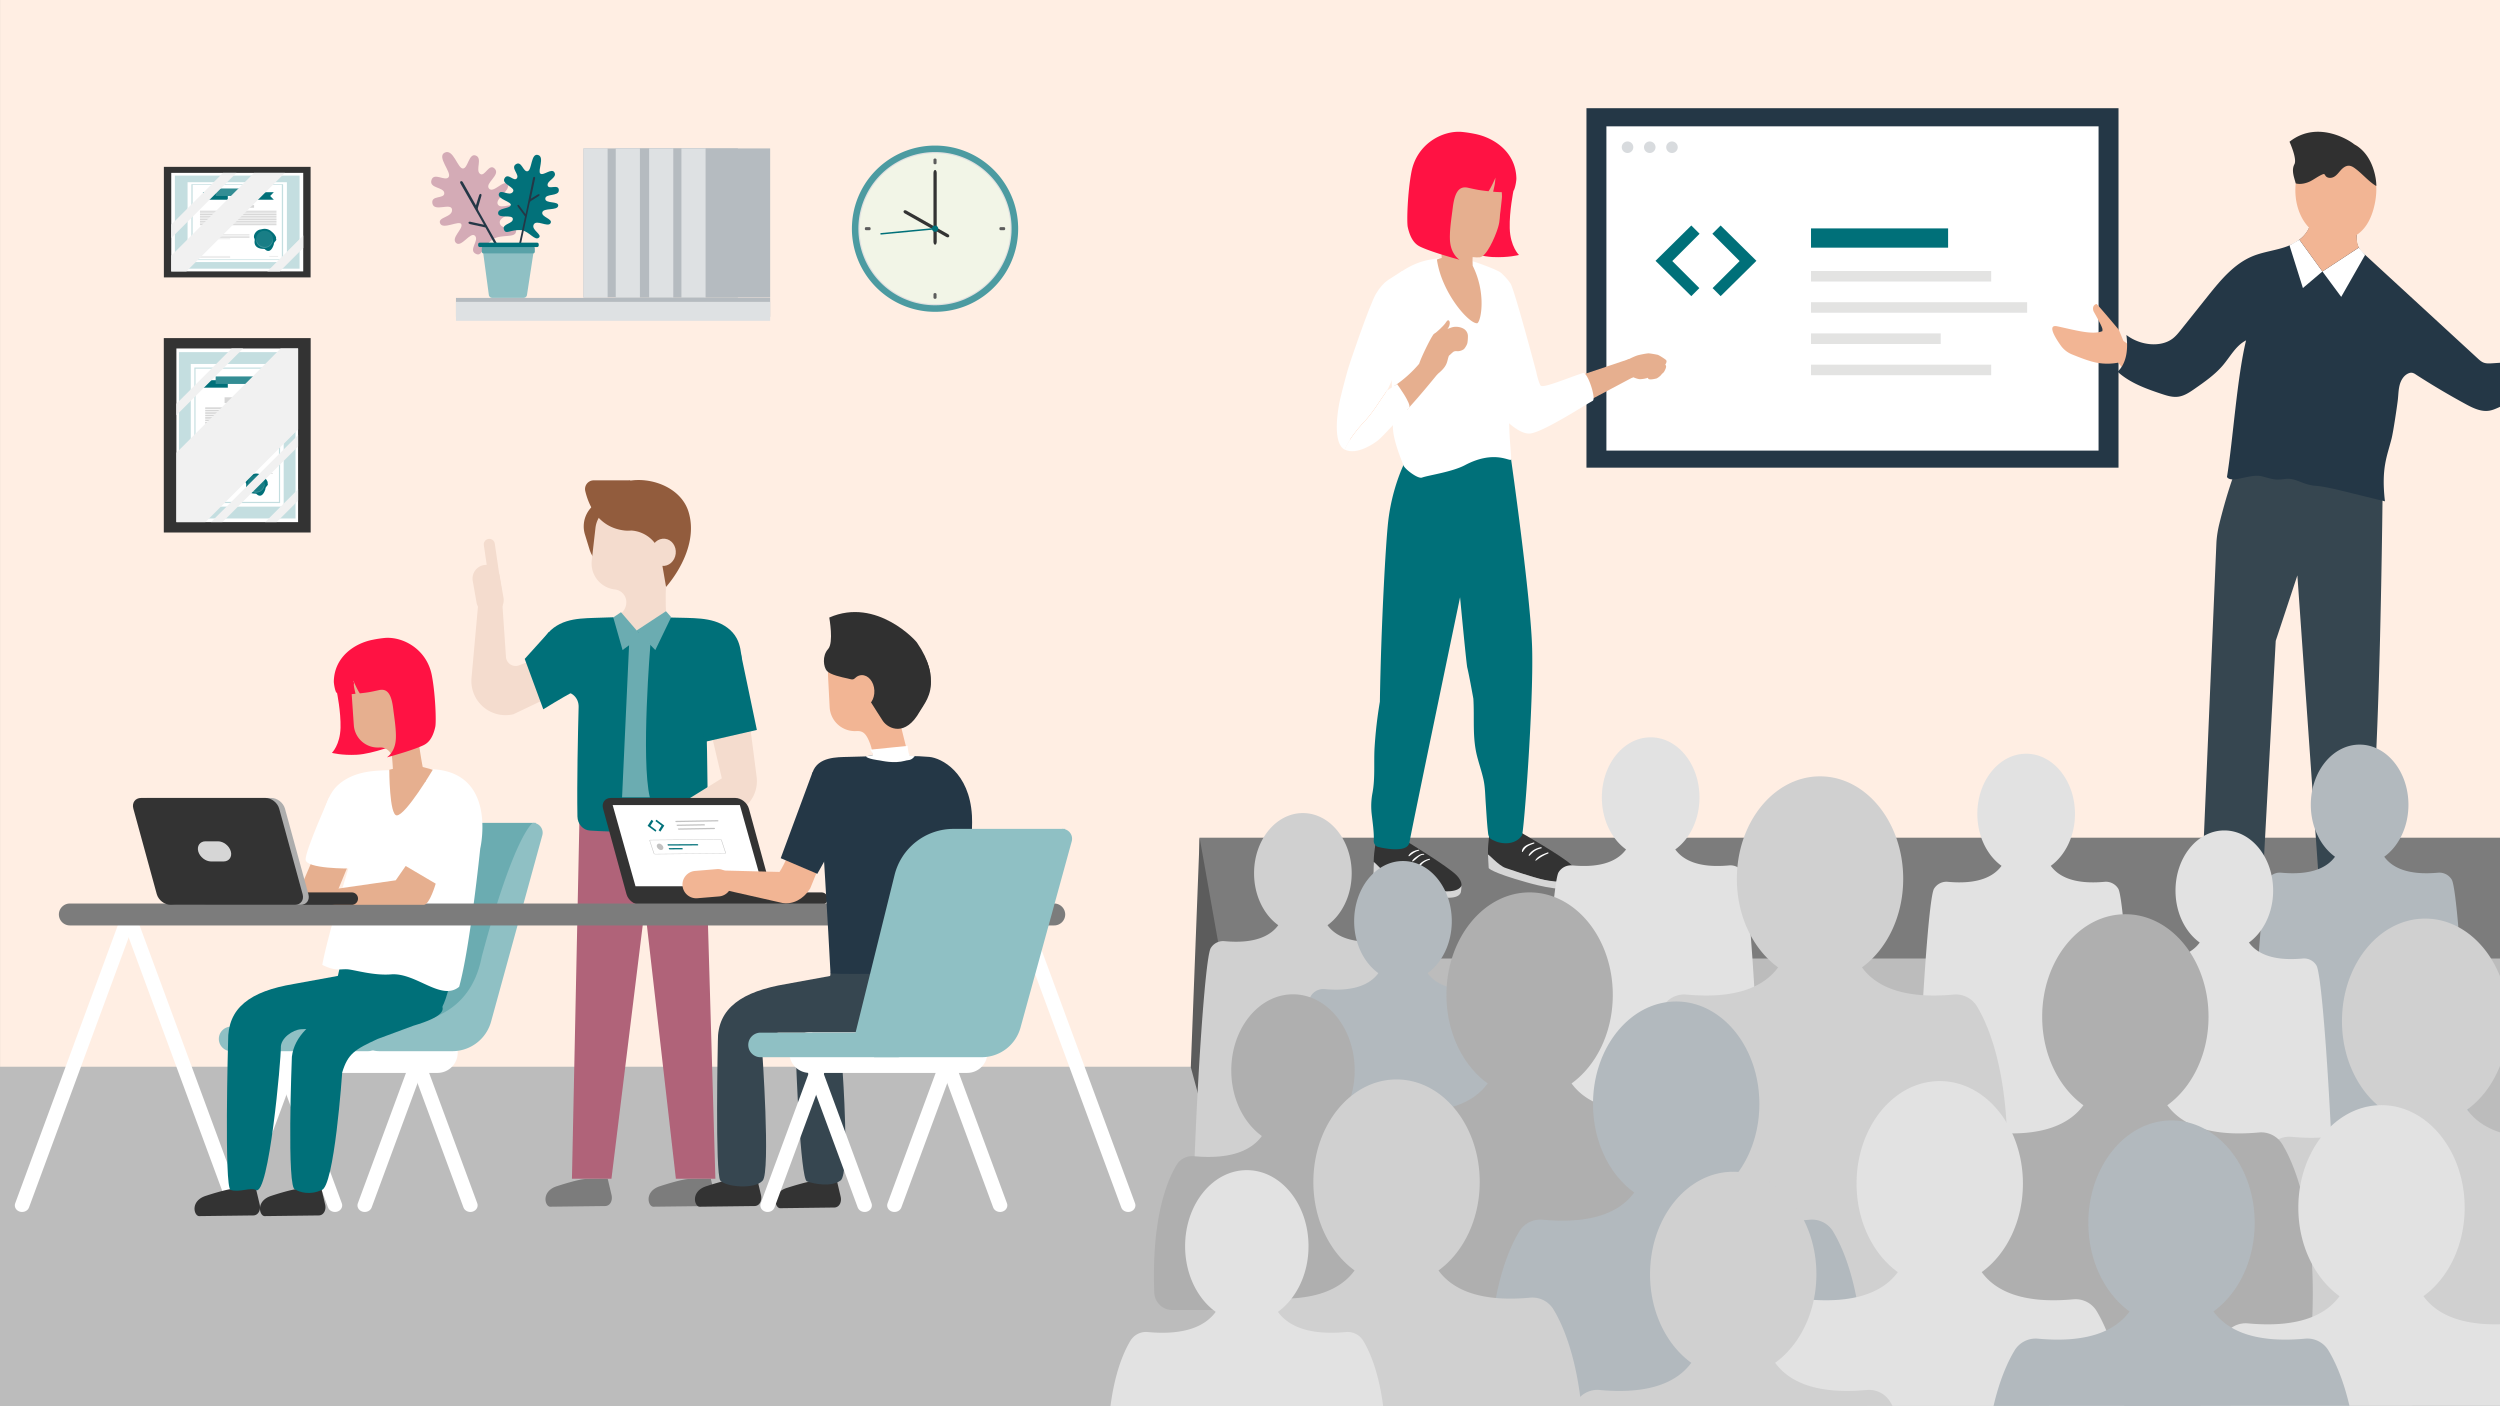
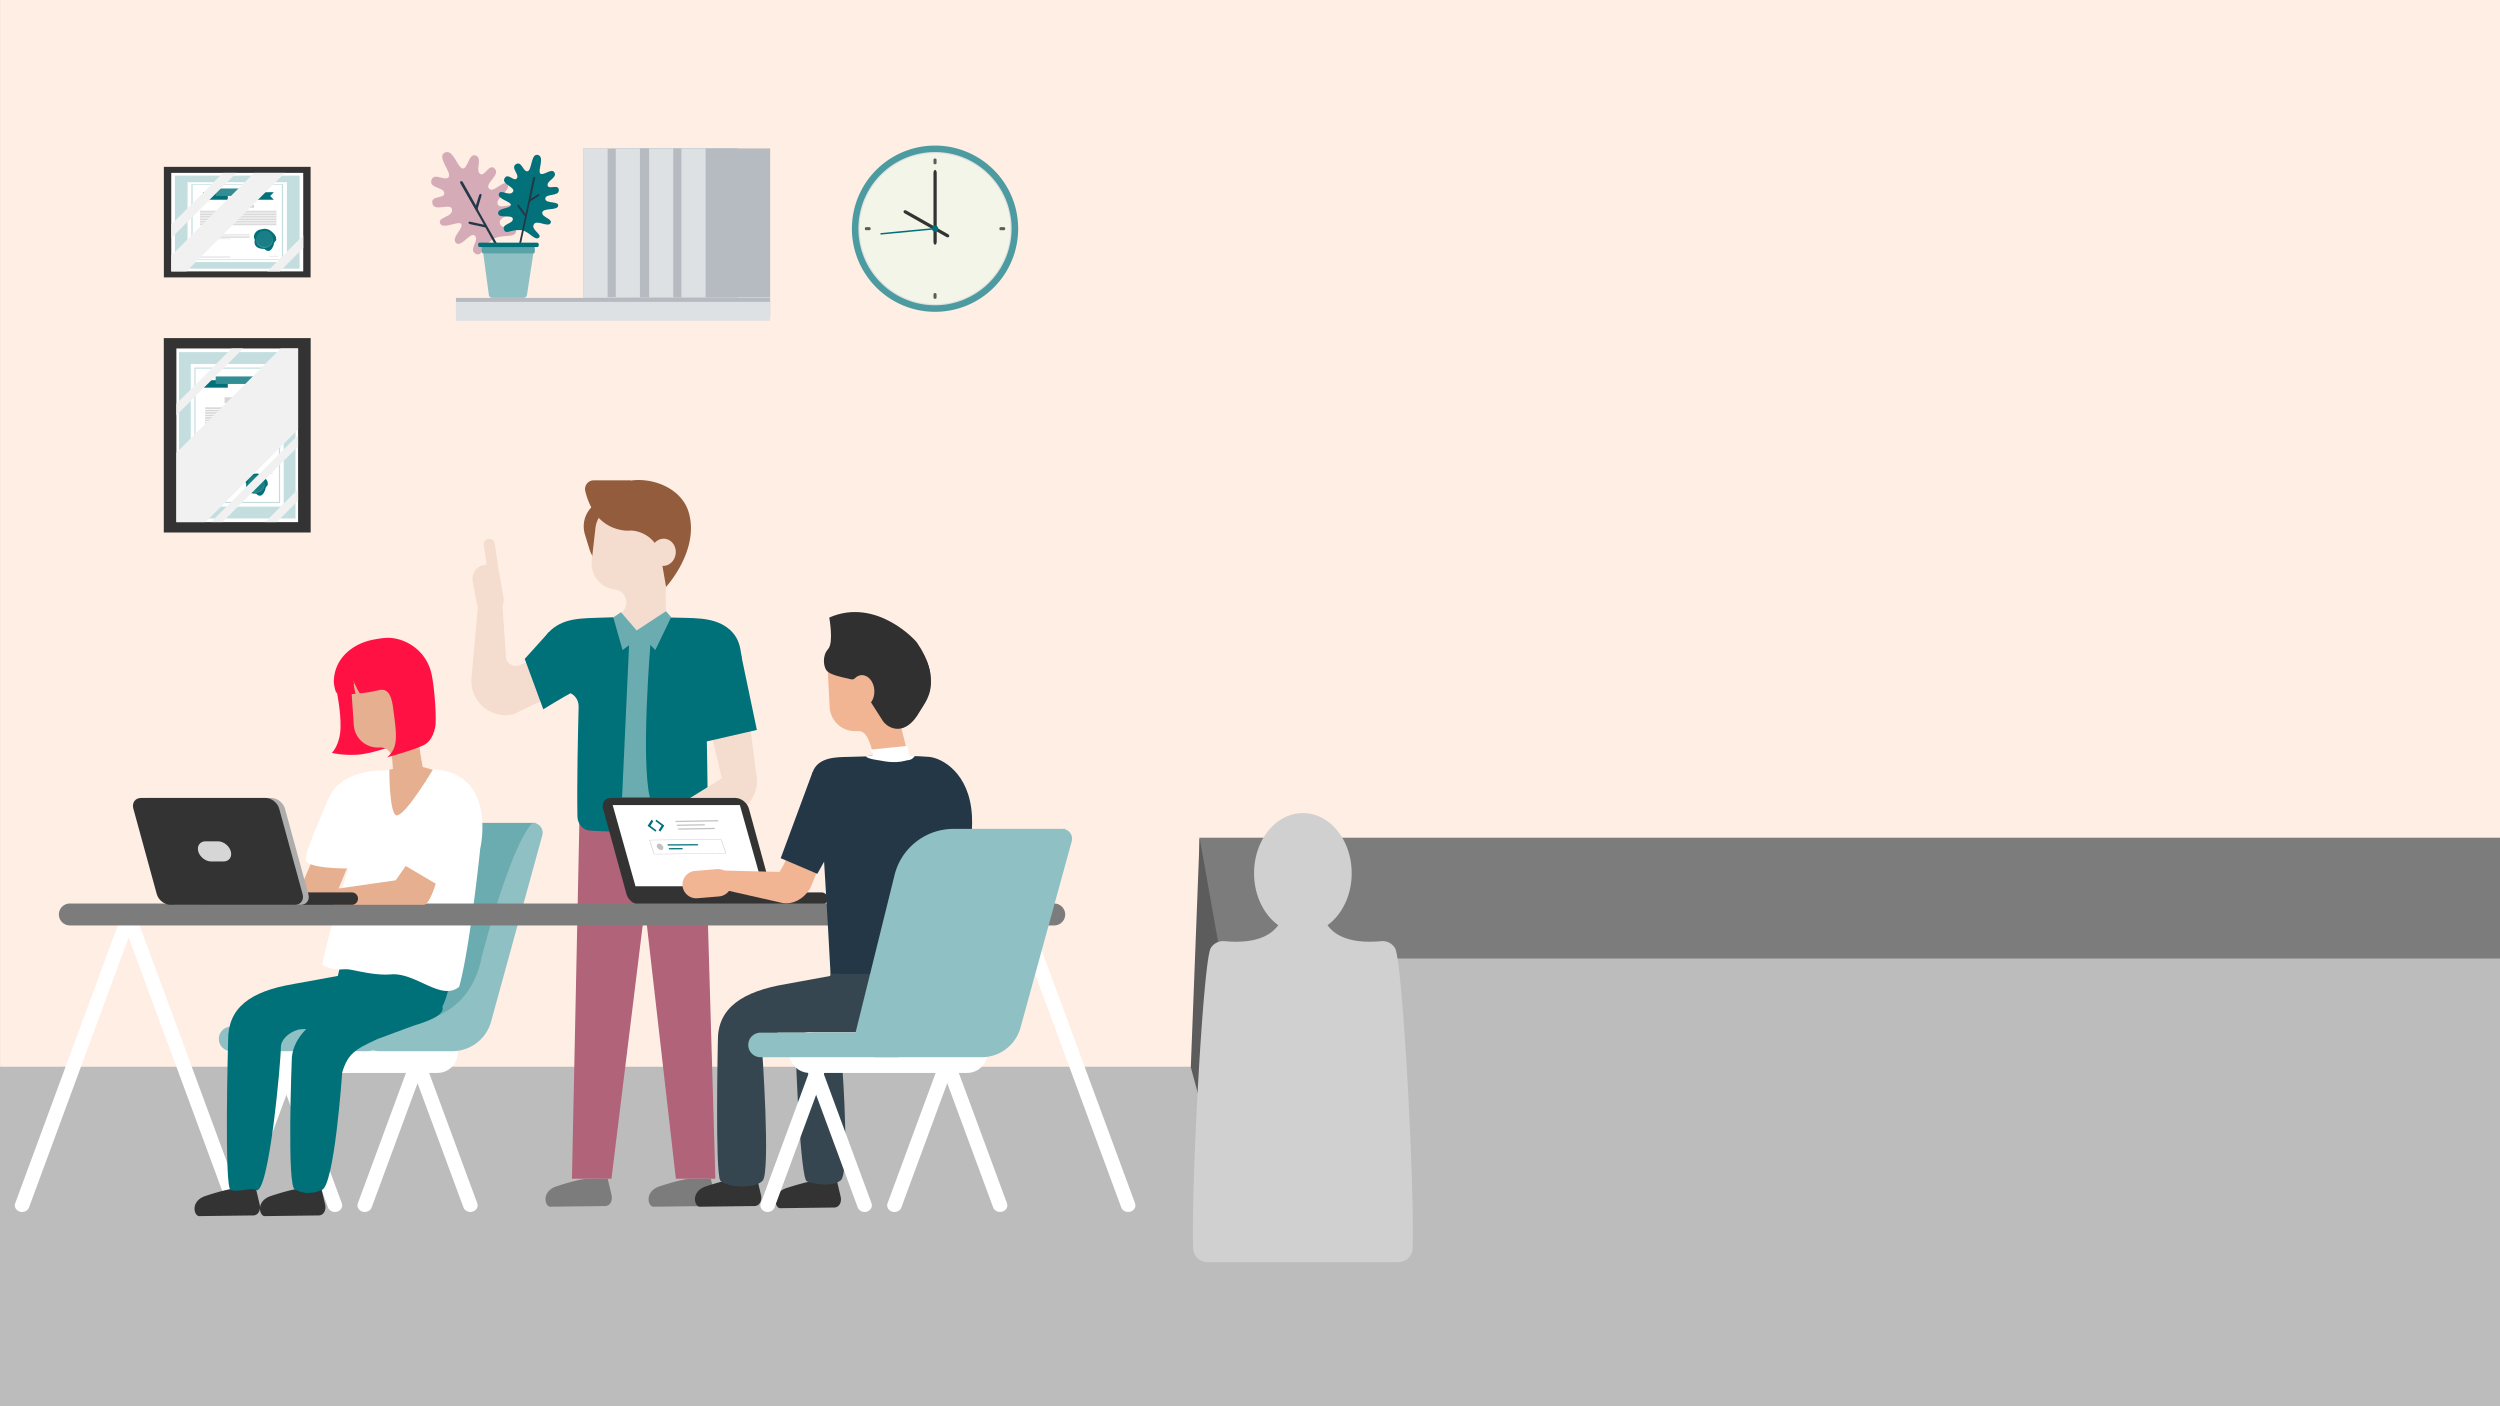
<svg xmlns="http://www.w3.org/2000/svg" viewBox="0 0 3628.35 2040.94">
  <rect x="0" y="0" width="3628.35" height="2040.94" fill="#808080" stroke="none" />
  <defs>
    <style>.cls-1{fill:none;}.cls-2,.cls-6,.cls-7{isolation:isolate;}.cls-3{clip-path:url(#clip-path);}.cls-4{fill:#ffeee3;}.cls-5{fill:#bcbcbc;}.cls-6{fill:#7c7c7c;}.cls-41,.cls-7{fill:#5c5c5c;}.cls-8{fill:#d0d0d0;}.cls-9{clip-path:url(#clip-path-2);}.cls-10{clip-path:url(#clip-path-3);}.cls-11{fill:#243746;}.cls-12{fill:#fff;}.cls-13{fill:#e3e3e2;}.cls-14{fill:#007079;}.cls-15{fill:#d8dbde;}.cls-16{fill:#ff1243;}.cls-17{fill:#e6af8f;}.cls-18{fill:#ffae80;}.cls-19{fill:#333;}.cls-20{fill:#d6d6d6;}.cls-21{fill:#f2b594;}.cls-22{fill:#364650;}.cls-23{fill:#303030;}.cls-24{fill:#d8e1e4;}.cls-25{fill:#c9d4d8;}.cls-26{fill:#75bdbb;}.cls-27{fill:#e2e2e2;}.cls-28{fill:#b2b9be;}.cls-29{fill:#afafaf;}.cls-30{fill:#b6c7cd;}.cls-31{fill:#b06379;}.cls-32{fill:#f4dcce;}.cls-33{fill:#ffab8f;}.cls-34{fill:#925c3d;}.cls-35{fill:#6bacb1;}.cls-36{fill:#8fc0c4;}.cls-37{fill:#adadad;}.cls-38{fill:#c2c2c2;}.cls-39{fill:#e6faec;opacity:0.51;}.cls-40{fill:#e0e0e0;}.cls-40,.cls-47{mix-blend-mode:multiply;}.cls-42{fill:#4c9ba1;}.cls-43{fill:#c4dee0;}.cls-44{fill:#197e86;}.cls-45{fill:#40949a;}.cls-46{fill:#338d94;}.cls-47{fill:#f1f1f1;}.cls-48{fill:#b5bbc0;}.cls-49{fill:#dee1e3;}.cls-50{fill:#d4abb6;}.cls-51{fill:#02717a;}.cls-52{fill:#59a2a8;}</style>
    <clipPath id="clip-path">
      <rect class="cls-1" width="3628.35" height="2040.94" />
    </clipPath>
    <clipPath id="clip-path-2">
-       <polygon class="cls-1" points="1604.43 2040.94 3660.35 2040.19 3660.35 0 1846.17 0 1604.43 2040.94" />
-     </clipPath>
+       </clipPath>
    <clipPath id="clip-path-3">
      <polygon class="cls-1" points="5040.59 2047.19 1412.24 2040.19 1412.24 -15.58 5040.59 -15.58 5040.59 2047.19" />
    </clipPath>
  </defs>
  <g class="cls-2">
    <g id="Enkeltvis-hjemmekontor_teams" data-name="Enkeltvis-hjemmekontor/teams">
      <g class="cls-3">
        <rect class="cls-4" x="0.07" width="3628.35" height="1557.16" />
        <rect class="cls-5" x="1745.55" y="1226.12" width="1914.8" height="824.38" />
        <rect class="cls-6" x="1740.79" y="1215.8" width="1913.27" height="175.33" />
        <polygon class="cls-5" points="1876.55 1548.2 -48.29 1548.2 -48.29 2091.83 1869.86 2091.83 1876.55 1548.2" />
        <polygon class="cls-7" points="1747.08 1618.55 1767.9 1367.16 1741.08 1215.8 1728.26 1548.9 1747.08 1618.55" />
        <path class="cls-8" d="M2004.73,1365.93c-44.77,4.17-67.11-8-78.09-23.16,21-15.16,35.12-43.24,35.12-75.4,0-48.23-31.72-87.32-70.85-87.32s-70.84,39.09-70.84,87.32c0,32.16,14.11,60.24,35.12,75.4-11,15.11-33.33,27.33-78.09,23.16a21,21,0,0,0-19.91,10.12c-11.11,18.47-28.77,351-25.54,435.92a20.69,20.69,0,0,0,20.69,19.86h277.15a20.69,20.69,0,0,0,20.69-19.86c3.23-85-14.44-417.45-25.54-435.92A21,21,0,0,0,2004.73,1365.93Z" />
        <g class="cls-9">
          <g class="cls-10">
            <g id="skjerm">
              <path class="cls-11" d="M3074.68,678.65V157.06H2302.49V678.72h772.19Z" />
              <rect class="cls-12" x="2331.43" y="183.34" width="714.3" height="470.6" />
            </g>
            <rect class="cls-13" x="2628.39" y="393.27" width="261.5" height="15.34" />
            <rect class="cls-13" x="2628.39" y="438.58" width="313.68" height="15.34" />
            <rect class="cls-13" x="2628.39" y="483.9" width="188.23" height="15.34" />
            <rect class="cls-13" x="2628.39" y="529.21" width="261.5" height="15.34" />
            <rect class="cls-14" x="2628.39" y="331.53" width="198.97" height="27.9" />
            <path class="cls-15" d="M2362.11,205.31a8.37,8.37,0,1,0,8.36,8.37A8.33,8.33,0,0,0,2362.11,205.31Z" />
            <path class="cls-15" d="M2394.36,205.31a8.37,8.37,0,1,0,8.37,8.37A8.44,8.44,0,0,0,2394.36,205.31Z" />
            <path class="cls-15" d="M2426.62,205.31a8.37,8.37,0,1,0,8.36,8.37A8.44,8.44,0,0,0,2426.62,205.31Z" />
            <path id="b4a2d72b-abc3-4d2f-a2b8-a2aff6897b26" class="cls-14" d="M2454.66,327.26l-51.93,51.28,51.93,51.29,11.69-11.69-39.28-39.27,39.6-39.6Z" />
            <path id="b5120d89-6cbe-4bfa-9a1b-cf9b07deff91" class="cls-14" d="M2497.21,327.26l51.94,51.28-51.94,51.29-11.68-11.69,39.27-39.27-39.6-39.6Z" />
            <path class="cls-16" d="M2196.63,276.44s-6.16,30-5.51,54.61c.7,26.74,13.42,39,13.42,39s-15.46,4.14-38.38,3c-25.88-1.32-64.62-17-64.62-17l76.15-105.37Z" />
            <path class="cls-17" d="M2227,623.52l142.72-75.9,5.8-3,.42-20.48-12-2.9-128.09,43S2182.24,601.14,2227,623.52Z" />
            <path class="cls-18" d="M2241.59,590.47S2190.92,407.26,2183,405.29s-21.78,45.58-12.39,97.27,18.94,108.32,25.2,114.9,21.29,12.79,33.47,4.75S2241.59,590.47,2241.59,590.47Z" />
            <path class="cls-19" d="M2206.11,1207.58s61.21,34.81,74,47.15c9.95,9.61,9.23,17.93,4,21.61-10.2,7.12-28.3,5.89-59.84-3.87s-60.51-14.6-63.57-24.92.8-35.67.8-35.67S2200.86,1204.89,2206.11,1207.58Z" />
            <path class="cls-19" d="M2041.21,1220.88s60.18,36.56,72.61,49.26c9.67,9.89,8.72,18.19,3.35,21.71-10.4,6.83-28.46,5.08-59.71-5.58s-60.06-16.33-62.83-26.74,1.83-35.63,1.83-35.63S2036,1218,2041.21,1220.88Z" />
            <path class="cls-14" d="M1992,1150.49c4-21.79,1.67-43.82,3-65.8a630.07,630.07,0,0,1,7.67-66.31c1.77-111.09,8.52-231,12.15-262.24,5.61-48.31,22.73-82.38,22.73-82.38,108.09-26.76,155.55-7.15,155.55-7.15s28.59,199.94,30.56,274.32c2.19,82-12,267.48-14.78,271.53-9.3,13.38-26.33,13-37.59,8.82-5.47-2.5-7.87-3.32-9.4-5.58-2.07-3.08-2.15-6.62-2.4-8.74-1.39-11.71-2.47-31.42-3.21-41.83-.81-11.47-.82-22.93-3.33-34.2s-6.43-22.45-9.29-33.77c-7-27.89-3.54-54.63-5.32-83.11,0,0-6.06-34-8.82-45.15-1.37-5.55-10.47-102.09-10.47-102.09s-68.71,329.4-73.49,355.92c-3.16,17.5-45.74,6.5-46.89,6a9.67,9.67,0,0,1-4.92-8.57c.79-10.76-1.81-28.25-3-38.89A102.11,102.11,0,0,1,1992,1150.49Z" />
            <path class="cls-18" d="M2026.5,422c-18.17,8.92-50.57,70.5-60.32,103.78s-20.86,64.42-20.84,106.89c0,5.25,41.05,17.28,54-22.55s30.87-99.62,28-130.44S2033.93,418.35,2026.5,422Z" />
            <path class="cls-12" d="M2193.11,666.61c-.22,5-22.72-14.92-67,8.52-18.67,9.89-52.74,14.55-62.29,18-6.26,2.23-25.4-12.78-27-17.83-1.77-5.49-15.74-36.87-15.24-57,0-.63,0-1.25.06-1.87.24-10.69.38-20.44-.08-26.2-.15-1.81-.37-5.35-.62-10.23-.07-1.12-.12-2.32-.18-3.59-.25-5.29-.53-11.75-.77-19.07-.07-1.81-.13-3.69-.19-5.61-1.68-54.56-1.75-147,14.36-157.64A112.36,112.36,0,0,1,2060,380.87l.89-.32a117.67,117.67,0,0,1,19.94-4.66c7.5-1.12,13.9-1.83,18.54-2.43,8.39-1.06,30.66,2.76,48.81,9.32,1.3.46,2.54.93,3.75,1.38l1.6.58c16.23,6.07,24.8,10.26,25.13,11.62,3.94,16.74,13.65,60.91,16.24,112.36,1.24,24.57-4.3,64.1-4.61,87.75C2189.74,636.4,2193.56,656.34,2193.11,666.61Z" />
            <path class="cls-17" d="M2143.64,469.2c-9,0-31.77-23.21-46.32-54.16-.68-1.46-1.37-3-2-4.45a133.33,133.33,0,0,1-9.86-33.65c-.09-.72,6.93-2.61,6.93-2.61s-2.33-41.11-1.64-49.64c.47-5.58,21,14.92,35.48,35,5.92,4.82,11.36,9.65,11.36,9.65l-.47,7.62.24,8.63a124.12,124.12,0,0,1,9.29,25.35c.26,1,.5,2,.72,3.05C2154.14,444.62,2147.49,469.17,2143.64,469.2Z" />
            <path class="cls-12" d="M2035.71,393.05l-1.41,51.37-.29,10.49-.88,32.66s-2.78,31.61-8.43,51.62c-2.22,7.87-10.14,26.25-12,27.9l.33-.2c-11.61,16.14-20.82,33.05-35.53,47.77-9.8,10.68-19.55,23.68-25.93,37.86-17.5-8.71-10.89-55.17-6.34-74.24s10.18-39.09,10.18-39.09c2.5-10.38,32.56-97.31,41.42-112.46,5.25-9,11.49-16.13,17.28-20l.32-.22,1.42-.95C2029.9,396.21,2035.71,393.05,2035.71,393.05Z" />
            <path class="cls-17" d="M2059.8,527.83a175,175,0,0,1-35.85,32.1c4.82,12.51,11.16,23.9,17.65,35.31,21.32-23.25,39.51-46,44.35-51.79C2089.74,538.92,2059.8,527.83,2059.8,527.83Z" />
            <path class="cls-17" d="M2099.15,467c3.49-5.74,7.29.84,3.26,8-2.74,4.82-6.29,10.27-7.68,12.13-5.88.33-7.61-2.21-13.92-2C2084.64,482.39,2095.29,473.34,2099.15,467Z" />
            <path class="cls-17" d="M2106.16,475.44c7.65-2.72,16.28-.19,19.93,3a12.52,12.52,0,0,1,4.35,8.83,61.51,61.51,0,0,1-.62,9.71c-.36,3-2.85,6.93-4.6,9.08s-7.21,4-10.52,3.63c-2.07-.22-4.56-.1-6.49,1.82-2.56,2.55-5.31,3.85-5.34,4.74-11.41-4.29-18.88-20.14-22.06-31.22C2082.25,484.24,2101.6,477.06,2106.16,475.44Z" />
            <path class="cls-17" d="M2080.81,485.07c.35-.31,7.51-1.85,11.18-2.86.32,11.52,3.66,24.54,13.64,31.54a6.82,6.82,0,0,0-3,3.14c-2.53,6.94-1.52,12.24-10.86,21.29-4.64,4.5-11.23,10.33-18.27,7.88-5.84-2-14.39-11.28-14.09-16.49S2077.34,488.11,2080.81,485.07Z" />
            <path class="cls-17" d="M2083.05,319.66c4,14.86,18.4,34.75,29.53,42.81s22.46,11.85,35,11c9.44-.64,21.92-28,26.54-43.17,3.35-11,2.21-17.11,3.62-24.47.25-1.27,1.52-14.42,1.9-17.21,1.21-8.67-2.32-23.33-5.08-29.66-26.18-60-87.66-36.36-99-6.74C2065.17,279.33,2079.08,304.8,2083.05,319.66Z" />
            <path class="cls-12" d="M2311.48,581.77c-4.91,2.77-12.29,7.24-20.83,12.37l-1.6,1c-24.49,14.69-57.57,34-69.7,34.11-14.81.11-32.4-18-32.4-18L2178.42,396a80.51,80.51,0,0,1,13.87,15.58c5.73,8.75,37.25,127.72,37.25,127.72s2.69,13.59,6.25,20.05c1.9,3.45,19-2.69,38.31-9.71.43-.16.85-.31,1.27-.48,7.37-2.67,15-5.45,22.2-7.87C2303.84,539.2,2317.11,578.59,2311.48,581.77Z" />
-             <path class="cls-12" d="M2027.6,557.42,2013,566.88c-11.62,16.15-20.83,33.07-35.54,47.78-9.79,10.67-19.55,23.68-25.93,37.86l.06,0c17.59,8.64,42.69-8.8,49.06-14s40.08-42,44.44-46.73S2027.6,557.42,2027.6,557.42Z" />
            <path class="cls-17" d="M2097.6,299.63s-7.86-11.35-15.3-.3c-4.93,7.31,1.74,24.37,14.51,28.61C2099.47,328.83,2091.9,313.3,2097.6,299.63Z" />
            <path class="cls-20" d="M2121.15,1284.84s-2.31,15.2-46,5.58c-17.34-3.82-50.95-17.25-56.15-19-10.13-3.37-25.42-22.66-25.27-19.9.22,4.3-.41,18.12-.41,18.12s2.4,6.15,55.18,22.53c12.62,3.92,66.39,20.55,71.74,2.61A80.88,80.88,0,0,0,2121.15,1284.84Z" />
            <path class="cls-20" d="M2185.33,1259.77c5.24,1.57,39.23,14,56.68,17.35,43.91,8.36,45.79-6.9,45.79-6.9.09,1.37.69,10,.39,11.09-4.83,18.09-59.05,3-71.79-.55-53.22-14.85-55.8-20.93-55.8-20.93s-.75-14.93-1.1-19.23C2159.28,1237.85,2175.11,1256.7,2185.33,1259.77Z" />
            <path class="cls-12" d="M2063.94,1251.05a26.49,26.49,0,0,1,10.63-4.62.68.68,0,0,1,.37,1.31,29.37,29.37,0,0,0-8.77,4.17c-2.75,1.94-4.2,4.39-6.32,6.88a.68.68,0,0,1-1.15-.47C2058.65,1255.2,2061.64,1252.75,2063.94,1251.05Z" />
            <path class="cls-12" d="M2049.62,1249.27c1.79-3.06,5.24-5.29,8.15-7.21,2.73-1.79,5.51-3.21,8.85-2.73.69.1.53,1.25-.17,1.22-6.37-.27-10.78,6.93-15.94,9.62A.66.66,0,0,1,2049.62,1249.27Z" />
            <path class="cls-12" d="M2044.27,1241.6c3-5.06,9.37-7.67,14.91-8.41.75-.1.9,1.15.18,1.32-5.71,1.3-9.48,4.48-13.93,8C2044.81,1243,2043.81,1242.39,2044.27,1241.6Z" />
            <path class="cls-12" d="M2218.68,1241c3.21-6.31,11.1-10.11,17.72-11.44,1.1-.22,1.58,1.44.47,1.69a28.56,28.56,0,0,0-9.42,3.87c-2.92,1.91-5,4.45-7.6,6.78A.75.75,0,0,1,2218.68,1241Z" />
            <path class="cls-12" d="M2226,1222.76a.78.78,0,0,1,.41,1.5c-3.46,1.27-7.1,2.5-10.13,4.65-2.84,2-4.37,4.6-6.33,7.36a.59.59,0,0,1-1.09-.29C2208.84,1227.83,2219.86,1224.46,2226,1222.76Z" />
            <path class="cls-12" d="M2228.41,1248.34c3.75-6.12,11.56-8.75,17.93-11.2,1-.41,1.47,1.25.46,1.66a66.25,66.25,0,0,0-17.51,10.22C2228.82,1249.4,2228.05,1248.93,2228.41,1248.34Z" />
            <path class="cls-17" d="M2358.2,549.14l1.13-25.48s10-5.36,16-7.45c2.22-1,14.53-3.39,17.17-3.38s10.75,1.55,13.3,2.09c1.72.37,10.43,5.91,12.06,7.48,2.35,2.27-.92,6.61-.92,6.61-.45,1.07,3,.83-.34,7.79-2.64,5.59-3.07,3.59-6,7.69a26.19,26.19,0,0,1-6.11,4.68s-6.41,1.82-9.92,1.4c-3.17-.38-2.69-1.94-2.69-1.94l-.14-.34a42.19,42.19,0,0,1-11.28,2.05c-2.95.06-7.75-1.89-10-2.79Z" />
            <path class="cls-16" d="M2043.14,329.6c-1.69-7.74-.27-50.5,5.31-79.9,7.78-40.95,45.11-60.65,73.19-58.26a182.19,182.19,0,0,1,18.86,2.88c27.66,5.41,59.34,26.15,60.29,64.45.1,3.66-1.72,14.1-3.86,17.68a79.61,79.61,0,0,1-25.8,2.12c-1.44-.11-2.79-.23-4.06-.35.87-3.7,2-8.71,2.38-11.34.64-4.5,1-9,1-9s-6.54,15.06-10.12,19.66c-13.46-1.48-15.36-1.88-29.91-5.09-12.86-2.82-19.22,6.41-22,29.33-1.6,13.27-5.31,35.39-3.81,49.52,2,19.11,14.15,25.83,13.55,25.66-17.67-4.84-43-12.38-56.4-18.66C2056.35,355.75,2047.69,350.34,2043.14,329.6Z" />
            <path class="cls-21" d="M3092.92,549.69l-18.64-23.37a83.48,83.48,0,0,1-33.18-.31c-10.07-2.18-21.49-6.64-33.69-11.55a37.34,37.34,0,0,1-16.65-13.13c-8.44-11.95-20-31.05-4.71-27.71,29.85,6.56,51.37,12.6,65.37,6.91a5.65,5.65,0,0,1,0-2c.67-3.48-12.92-26.11-13.14-27.24-2.68-8.71,4.6-10.18,4.6-10.18,8.1,8.59,32.26,37.54,32.26,37.54l6.68,16.16,29.76,21Z" />
            <path class="cls-22" d="M3458.31,680.4s-3.86,526.45-25.69,574.79l-68.09,10L3334.27,835.1l-31.42,95-17.59,325-40.71-31.28-46.91,11.88,19.16-448.86a157.23,157.23,0,0,1,4.18-26.59c7.39-29.93,26.43-100,48.06-124.13C3296.84,605.19,3458.31,680.4,3458.31,680.4Z" />
            <path class="cls-11" d="M3353.61,322.44c-2.42,17.08-18.24,29.24-34.44,35.19s-33.76,7.61-49.72,14.15C3242.14,383,3222.53,407,3204.12,430l-38.58,48.35c-3.81,4.78-7.68,9.61-12.58,13.26-8.83,6.58-20.36,8.73-31.34,7.95a67,67,0,0,1-35.49-13.36c2.5,18.83,1.06,40.28-12.76,53.31,17.66,16.12,40.85,24.52,63.53,32.09,7.85,2.62,16,5.22,24.23,4.19,9-1.13,16.81-6.47,24.25-11.64,14.1-9.82,28.34-19.78,39.69-32.68s19.43-29.66,34.74-37.46c-13.22,54.42-18.78,143-27.73,198.31,6.9,10.13,33.88-5.57,51.05-.93s19,5.57,33.88,3.71,24.49,8.51,43.87,10,49.41,10.41,100.47,22.48c-5.57-48.73,3.23-65.32,9.74-91.43,2.42-9.69,7.83-46.13,9-56.06.81-7.19.82-14.52,2.69-21.51s6-13.84,12.69-16.69a9.87,9.87,0,0,1,5.09-.91,14.14,14.14,0,0,1,5.6,2.54q35.22,22.76,72.1,42.81c10.72,5.84,22.54,11.68,34.58,9.7,4.62-.75,9-2.63,13.23-4.54,17.64-7.9,32.52-16.67,49.3-26.25a236.93,236.93,0,0,1-9.6-41.22l-48.4,3.23c-4.51.3-9.22.57-13.38-1.2-3-1.29-5.51-3.56-7.93-5.78L3509,440.17l-14.23-13.09-62.1-57.14c-3.46-3.19-7-6.44-9.3-10.53-3.69-6.52-3.91-14.51-2.54-21.88C3399.05,332.24,3374.94,329.16,3353.61,322.44Z" />
            <polygon class="cls-12" points="3337.2 347.87 3370.63 394 3342.29 418.06 3322.85 356.15 3337.2 347.87" />
            <polygon class="cls-12" points="3432.62 369.94 3397.89 430.89 3370.63 394 3423.32 359.41 3432.62 369.94" />
            <path class="cls-21" d="M3420.78,337.53s-2.24,9.48,2.54,21.88L3370.63,394l-33.43-46.13s13.57-9.57,16.41-25.43Z" />
            <path class="cls-21" d="M3448.88,274.89a105.78,105.78,0,0,1-2.61,22.42c-3.44,15.82-10.27,31.71-23.09,41.6-20.6,15.87-52.66,10.95-71-7.5-17.06-17.17-23.08-43.19-20.1-67.21,1.63-13.13,5.82-26.16,13.73-36.75s19.81-18.56,33-20.08c21.38-2.48,36.87-4.61,50.84,13.08A88.59,88.59,0,0,1,3448.88,274.89Z" />
            <path class="cls-23" d="M3331.88,266.11c6.41,2.09,15.64-.12,21.61-3.26s11.37-7.32,17.6-9.89a3,3,0,0,1,1.88-.3c1,.26,1.38,1.31,1.9,2.14,2.45,4,8.43,4.15,12.5,1.87s6.82-6.24,9.94-9.69,7.23-6.65,11.88-6.45c3.76.17,7,2.52,10,4.8,10.14,7.72,18.68,18.2,29.53,24.67.69-.46-.55-44-32.23-60.64-.09-1-50.27-37.79-93.66-3.63,0,0,11.43,24.65,7.14,32.68C3325.37,247.06,3329.39,257,3331.88,266.11Z" />
            <path class="cls-24" d="M1121.3,1398.87c-38.65,3.6-57.94-6.95-67.42-20,18.13-13.08,30.32-37.33,30.32-65.09,0-41.64-27.38-75.4-61.17-75.4s-61.17,33.76-61.17,75.4c0,27.76,12.19,52,30.33,65.09-9.48,13.05-28.77,23.6-67.42,20a18.14,18.14,0,0,0-17.19,8.74c-9.59,16-24.84,303-22.05,376.36a17.86,17.86,0,0,0,17.86,17.15h239.29a17.86,17.86,0,0,0,17.86-17.15c2.79-73.34-12.46-360.41-22-376.36A18.15,18.15,0,0,0,1121.3,1398.87Z" />
            <path class="cls-25" d="M1394,1398.87c-38.65,3.6-57.94-6.95-67.42-20,18.13-13.08,30.32-37.33,30.32-65.09,0-41.64-27.39-75.4-61.17-75.4s-61.17,33.76-61.17,75.4c0,27.76,12.19,52,30.32,65.09-9.48,13.05-28.77,23.6-67.42,20a18.15,18.15,0,0,0-17.19,8.74c-9.58,16-24.83,303-22,376.36a17.87,17.87,0,0,0,17.87,17.15h239.28a17.86,17.86,0,0,0,17.86-17.15c2.79-73.34-12.46-360.41-22-376.36A18.15,18.15,0,0,0,1394,1398.87Z" />
            <path class="cls-26" d="M823.88,1531.17c-32.51,2.25-48.73-4.35-56.7-12.51,15.25-8.17,25.5-23.33,25.5-40.68,0-26-23-47.12-51.44-47.12S689.8,1452,689.8,1478c0,17.35,10.25,32.51,25.5,40.68-8,8.16-24.19,14.76-56.7,12.51-5.82-.41-11.44,1.73-14.45,5.46-8.06,10-20.89,189.39-18.54,235.23.3,6,7,10.72,15,10.72H841.85c8.06,0,14.72-4.73,15-10.72,2.34-45.84-10.49-225.26-18.55-235.23C835.32,1532.9,829.7,1530.76,823.88,1531.17Z" />
            <path class="cls-27" d="M2509.5,1256c-44.76,4.16-67.1-8-78.09-23.17,21-15.15,35.12-43.23,35.12-75.4,0-48.22-31.72-87.32-70.84-87.32s-70.85,39.1-70.85,87.32c0,32.17,14.11,60.25,35.12,75.4-11,15.12-33.32,27.33-78.09,23.17a21,21,0,0,0-19.91,10.12c-11.11,18.47-28.77,351-25.54,435.91a20.69,20.69,0,0,0,20.69,19.86h277.15A20.69,20.69,0,0,0,2555,1702c3.23-85-14.43-417.44-25.54-435.91A21,21,0,0,0,2509.5,1256Z" />
            <path class="cls-28" d="M3538.43,1266.57c-44.77,4.16-67.11-8-78.09-23.17,21-15.15,35.12-43.23,35.12-75.4,0-48.22-31.72-87.32-70.85-87.32s-70.85,39.1-70.85,87.32c0,32.17,14.12,60.25,35.12,75.4-11,15.12-33.32,27.33-78.09,23.17a21,21,0,0,0-19.91,10.12c-11.1,18.47-28.77,351-25.54,435.91a20.7,20.7,0,0,0,20.69,19.86h277.15a20.69,20.69,0,0,0,20.69-19.86c3.23-84.95-14.43-417.44-25.53-435.91A21,21,0,0,0,3538.43,1266.57Z" />
            <path class="cls-28" d="M2150,1435.53c-44.77,4.17-67.11-8-78.09-23.16,21-15.15,35.12-43.24,35.12-75.4,0-48.22-31.72-87.32-70.85-87.32s-70.85,39.1-70.85,87.32c0,32.16,14.12,60.25,35.12,75.4-11,15.12-33.32,27.33-78.09,23.16a21,21,0,0,0-19.91,10.13c-11.1,18.47-28.77,337.93-25.54,422.88a20.7,20.7,0,0,0,20.69,19.86h277.15a20.69,20.69,0,0,0,20.69-19.86c3.23-85-14.43-404.41-25.53-422.88A21,21,0,0,0,2150,1435.53Z" />
            <path class="cls-27" d="M3342.06,1391.13c-44.77,4.16-67.11-8.05-78.09-23.17,21-15.15,35.12-43.23,35.12-75.4,0-48.22-31.72-87.32-70.85-87.32s-70.85,39.1-70.85,87.32c0,32.17,14.12,60.25,35.12,75.4-11,15.12-33.32,27.33-78.09,23.17a21,21,0,0,0-19.91,10.12c-11.1,18.47-28.77,337.93-25.54,422.88a20.7,20.7,0,0,0,20.69,19.86h277.15a20.69,20.69,0,0,0,20.69-19.86c3.23-85-14.43-404.41-25.54-422.88A21,21,0,0,0,3342.06,1391.13Z" />
            <path class="cls-27" d="M3054.46,1279.81c-44.77,4.16-67.11-8-78.09-23.17,21-15.15,35.12-43.24,35.12-75.4,0-48.22-31.72-87.32-70.85-87.32s-70.85,39.1-70.85,87.32c0,32.16,14.12,60.25,35.12,75.4-11,15.12-33.32,27.33-78.09,23.17a21,21,0,0,0-19.91,10.12c-11.1,18.47-28.76,360.15-25.53,445.1a20.68,20.68,0,0,0,20.68,19.85h277.16A20.68,20.68,0,0,0,3099.9,1735c3.23-85-14.43-426.63-25.53-445.1A21,21,0,0,0,3054.46,1279.81Z" />
            <path class="cls-8" d="M2835.37,1443.45c-76.28,7.1-114.34-13.71-133-39.47,35.78-25.82,59.83-73.66,59.83-128.46,0-82.17-54-148.78-120.71-148.78s-120.71,66.61-120.71,148.78c0,54.8,24.05,102.64,59.84,128.46-18.71,25.76-56.77,46.57-133.05,39.47a35.8,35.8,0,0,0-33.92,17.25c-18.92,31.47-49,105.06-43.51,249.79.72,18.9,16.34,202.27,35.25,202.27h472.21c18.91,0,34.53-183.37,35.25-202.27,5.5-144.73-24.59-218.32-43.51-249.79A35.8,35.8,0,0,0,2835.37,1443.45Z" />
            <path class="cls-29" d="M2413.92,1611.89c-76.28,7.1-114.34-13.72-133.05-39.47,35.79-25.82,59.84-73.67,59.84-128.47,0-82.17-54.05-148.78-120.71-148.78s-120.71,66.61-120.71,148.78c0,54.8,24.05,102.65,59.83,128.47-18.71,25.75-56.77,46.57-133,39.47a35.77,35.77,0,0,0-33.92,17.24c-18.92,31.47-49,105.06-43.51,249.8a35.26,35.26,0,0,0,35.25,33.83H2456.1a35.26,35.26,0,0,0,35.25-33.83c5.5-144.74-24.59-218.33-43.51-249.8A35.77,35.77,0,0,0,2413.92,1611.89Z" />
            <path class="cls-30" d="M1032.66,1689.55c-56.59,5.26-84.83-10.18-98.71-29.29,26.55-19.15,44.4-54.65,44.4-95.3,0-61-40.1-110.38-89.56-110.38S799.24,1504,799.24,1565c0,40.65,17.84,76.15,44.39,95.3-13.88,19.11-42.12,34.55-98.71,29.29a26.54,26.54,0,0,0-25.16,12.79c-14,23.35-36.36,77.94-32.28,185.32a26.15,26.15,0,0,0,26.15,25.1H1064a26.16,26.16,0,0,0,26.15-25.1c4.08-107.38-18.25-162-32.28-185.32A26.55,26.55,0,0,0,1032.66,1689.55Z" />
            <path class="cls-26" d="M1309.48,1689.55c-56.59,5.26-84.83-10.18-98.71-29.29,26.55-19.15,44.4-54.65,44.4-95.3,0-61-40.1-110.38-89.56-110.38S1076.06,1504,1076.06,1565c0,40.65,17.84,76.15,44.39,95.3-13.88,19.11-42.12,34.55-98.7,29.29a26.54,26.54,0,0,0-25.17,12.79c-14,23.35-36.36,77.94-32.28,185.32a26.15,26.15,0,0,0,26.15,25.1h350.33a26.16,26.16,0,0,0,26.15-25.1c4.08-107.38-18.25-162-32.28-185.32A26.55,26.55,0,0,0,1309.48,1689.55Z" />
            <path class="cls-30" d="M1542.24,1730.73c-56.59,5.26-84.83-10.18-98.71-29.29,26.55-19.15,44.39-54.65,44.39-95.3,0-61-40.09-110.38-89.55-110.38s-89.55,49.42-89.55,110.38c0,40.65,17.84,76.15,44.39,95.3-13.88,19.11-42.12,34.55-98.71,29.29a26.54,26.54,0,0,0-25.16,12.79c-14,23.35-36.36,77.94-32.28,185.32a26.15,26.15,0,0,0,26.15,25.1h350.33a26.16,26.16,0,0,0,26.15-25.1c4.08-107.38-18.25-162-32.28-185.32A26.55,26.55,0,0,0,1542.24,1730.73Z" />
            <path class="cls-8" d="M3713.63,1649.91c-76.27,7.1-114.34-13.71-133-39.47,35.78-25.81,59.83-73.66,59.83-128.46,0-82.17-54-148.78-120.71-148.78S3399,1399.81,3399,1482c0,54.8,24.05,102.65,59.84,128.46-18.71,25.76-56.78,46.57-133.05,39.47a35.8,35.8,0,0,0-33.93,17.25c-18.91,31.47-49,105.06-43.51,249.8a35.26,35.26,0,0,0,35.25,33.83h472.22a35.26,35.26,0,0,0,35.25-33.83c5.5-144.74-24.6-218.33-43.51-249.8A35.8,35.8,0,0,0,3713.63,1649.91Z" />
            <path class="cls-24" d="M1403.38,1877c-56.59,5.27-84.83-10.18-98.71-29.28,26.55-19.16,44.39-54.65,44.39-95.31,0-61-40.09-110.38-89.55-110.38S1170,1691.41,1170,1752.37c0,40.66,17.85,76.15,44.4,95.31-13.88,19.1-42.12,34.55-98.71,29.28a26.57,26.57,0,0,0-25.17,12.79c-14,23.35-36.36,77.94-32.28,185.32a26.16,26.16,0,0,0,26.15,25.1h350.33a26.15,26.15,0,0,0,26.15-25.1c4.08-107.38-18.24-162-32.28-185.32A26.56,26.56,0,0,0,1403.38,1877Z" />
            <path class="cls-30" d="M1369.32,2055.83c-56.58,5.27-84.82-10.18-98.7-29.29,26.54-19.15,44.39-54.64,44.39-95.3,0-61-40.1-110.38-89.55-110.38s-89.56,49.42-89.56,110.38c0,40.66,17.85,76.15,44.39,95.3-13.88,19.11-42.12,34.56-98.7,29.29a26.55,26.55,0,0,0-25.17,12.79c-14,23.35-36.36,77.94-32.28,185.32a26.15,26.15,0,0,0,26.15,25.1h350.33a26.15,26.15,0,0,0,26.15-25.1c4.08-107.38-18.25-162-32.28-185.32A26.54,26.54,0,0,0,1369.32,2055.83Z" />
            <path class="cls-29" d="M2020.42,1678.05c-56.59,5.26-84.83-10.18-98.71-29.29,26.55-19.15,44.39-54.65,44.39-95.3,0-61-40.09-110.38-89.55-110.38S1787,1492.5,1787,1553.46c0,40.65,17.85,76.15,44.39,95.3-13.88,19.11-42.11,34.55-98.7,29.29a26.55,26.55,0,0,0-25.17,12.79c-14,23.35-36.36,77.94-32.28,185.32a26.15,26.15,0,0,0,26.15,25.1h350.33a26.15,26.15,0,0,0,26.15-25.1c4.08-107.38-18.24-162-32.28-185.32A26.54,26.54,0,0,0,2020.42,1678.05Z" />
            <path class="cls-29" d="M3278.55,1643.58c-76.28,7.1-114.35-13.72-133.05-39.47,35.78-25.82,59.83-73.67,59.83-128.46,0-82.17-54-148.79-120.71-148.79s-120.71,66.62-120.71,148.79c0,54.79,24.05,102.64,59.84,128.46-18.71,25.75-56.78,46.57-133.05,39.47a35.81,35.81,0,0,0-33.92,17.24c-18.92,31.47-49,105.06-43.51,249.8a35.25,35.25,0,0,0,35.24,33.83h472.22a35.26,35.26,0,0,0,35.25-33.83c5.5-144.74-24.6-218.33-43.51-249.8A35.81,35.81,0,0,0,3278.55,1643.58Z" />
            <path class="cls-27" d="M3650.24,1920.68c-76.28,7.1-114.34-13.71-133-39.47,35.78-25.82,59.84-73.66,59.84-128.46,0-82.17-54.05-148.78-120.72-148.78s-120.71,66.61-120.71,148.78c0,54.8,24.06,102.64,59.84,128.46-18.71,25.76-56.77,46.57-133.05,39.47a35.81,35.81,0,0,0-33.92,17.24c-18.92,31.48-49,105.06-43.51,249.8a35.25,35.25,0,0,0,35.25,33.83h472.21a35.25,35.25,0,0,0,35.25-33.83c5.5-144.74-24.59-218.33-43.51-249.8A35.81,35.81,0,0,0,3650.24,1920.68Z" />
            <path class="cls-28" d="M2626.62,1770.22c-76.28,7.1-114.34-13.71-133-39.47,35.78-25.81,59.83-73.66,59.83-128.46,0-82.17-54-148.78-120.71-148.78S2312,1520.12,2312,1602.29c0,54.8,24.05,102.64,59.84,128.46-18.71,25.76-56.77,46.57-133.05,39.47a35.8,35.8,0,0,0-33.92,17.25c-18.92,31.47-49,105.06-43.51,249.79a35.26,35.26,0,0,0,35.25,33.84H2668.8a35.26,35.26,0,0,0,35.25-33.84c5.5-144.73-24.59-218.32-43.51-249.79A35.8,35.8,0,0,0,2626.62,1770.22Z" />
            <path class="cls-8" d="M2220.78,1883.35c-76.28,7.1-114.34-13.71-133.05-39.47,35.78-25.81,59.84-73.66,59.84-128.46,0-82.17-54.05-148.78-120.72-148.78s-120.71,66.61-120.71,148.78c0,54.8,24.06,102.65,59.84,128.46-18.71,25.76-56.77,46.57-133,39.47A35.8,35.8,0,0,0,1799,1900.6c-18.92,31.47-49,105.06-43.51,249.8a35.26,35.26,0,0,0,35.25,33.83H2263a35.26,35.26,0,0,0,35.25-33.83c5.5-144.74-24.59-218.33-43.51-249.8A35.8,35.8,0,0,0,2220.78,1883.35Z" />
            <path class="cls-27" d="M3009.11,1885.74c-76.27,7.1-114.34-13.72-133-39.47,35.78-25.82,59.83-73.67,59.83-128.46,0-82.18-54-148.79-120.71-148.79s-120.71,66.61-120.71,148.79c0,54.79,24.05,102.64,59.84,128.46-18.71,25.75-56.78,46.57-133.05,39.47a35.78,35.78,0,0,0-33.93,17.24c-18.91,31.47-49,105.06-43.51,249.8a35.26,35.26,0,0,0,35.25,33.83H3051.3a35.26,35.26,0,0,0,35.25-33.83c5.5-144.74-24.6-218.33-43.51-249.8A35.78,35.78,0,0,0,3009.11,1885.74Z" />
            <path class="cls-28" d="M3345.53,1942.85c-76.28,7.1-114.34-13.72-133.05-39.47,35.78-25.82,59.84-73.67,59.84-128.46,0-82.17-54.05-148.79-120.71-148.79s-120.71,66.62-120.71,148.79c0,54.79,24,102.64,59.83,128.46-18.71,25.75-56.77,46.57-133.05,39.47a35.81,35.81,0,0,0-33.92,17.24c-18.92,31.47-49,105.06-43.51,249.8a35.26,35.26,0,0,0,35.25,33.83h472.21a35.26,35.26,0,0,0,35.25-33.83c5.5-144.74-24.59-218.33-43.51-249.8A35.81,35.81,0,0,0,3345.53,1942.85Z" />
            <path class="cls-24" d="M855.73,1892.21c-45,4.14-67.5-8-78.55-23,21.13-15,35.32-43,35.32-74.89,0-47.9-31.9-86.73-71.26-86.73S670,1746.41,670,1794.31c0,31.94,14.2,59.84,35.32,74.89-11,15-33.52,27.15-78.55,23a21.21,21.21,0,0,0-20,10c-11.17,18.35-28.94,61.25-25.69,145.62a20.7,20.7,0,0,0,20.81,19.73H880.63a20.69,20.69,0,0,0,20.81-19.73c3.25-84.37-14.52-127.27-25.69-145.62A21.21,21.21,0,0,0,855.73,1892.21Z" />
            <path class="cls-25" d="M1110.78,1890.2c-45,4.14-67.51-8-78.55-23,21.12-15,35.32-42.94,35.32-74.89,0-47.9-31.9-86.73-71.26-86.73S925,1744.4,925,1792.3c0,32,14.2,59.84,35.33,74.89-11.05,15-33.52,27.15-78.55,23a21.22,21.22,0,0,0-20,10.06c-11.17,18.34-28.93,61.24-25.68,145.62a20.69,20.69,0,0,0,20.81,19.72h278.78a20.7,20.7,0,0,0,20.81-19.72c3.25-84.38-14.52-127.28-25.69-145.62A21.2,21.2,0,0,0,1110.78,1890.2Z" />
            <path class="cls-26" d="M1088,2054.57c-45,4.14-67.5-8-78.55-23,21.13-15,35.33-42.94,35.33-74.89,0-47.9-31.91-86.73-71.26-86.73s-71.27,38.83-71.27,86.73c0,31.95,14.2,59.84,35.33,74.89-11.05,15-33.52,27.15-78.55,23a21.22,21.22,0,0,0-20,10c-11.17,18.35-28.93,61.25-25.69,145.62A20.71,20.71,0,0,0,834.14,2230h278.79a20.71,20.71,0,0,0,20.81-19.73c3.25-84.37-14.52-127.27-25.69-145.62A21.22,21.22,0,0,0,1088,2054.57Z" />
            <path class="cls-25" d="M811.25,2054.57c-45,4.14-67.5-8-78.55-23,21.13-15,35.33-42.94,35.33-74.89,0-47.9-31.91-86.73-71.26-86.73s-71.27,38.83-71.27,86.73c0,31.95,14.2,59.84,35.33,74.89-11.05,15-33.52,27.15-78.55,23a21.22,21.22,0,0,0-20,10c-11.17,18.35-28.93,61.25-25.69,145.62A20.71,20.71,0,0,0,557.37,2230H836.16A20.71,20.71,0,0,0,857,2210.24c3.25-84.37-14.52-127.27-25.69-145.62A21.22,21.22,0,0,0,811.25,2054.57Z" />
-             <path class="cls-27" d="M1953.41,1933.24c-56.59,5.27-84.83-10.18-98.71-29.29,26.55-19.15,44.4-54.65,44.4-95.3,0-61-40.1-110.38-89.56-110.38S1720,1747.69,1720,1808.65c0,40.65,17.84,76.15,44.39,95.3-13.88,19.11-42.12,34.56-98.71,29.29a26.54,26.54,0,0,0-25.16,12.79c-14,23.35-36.36,77.94-32.28,185.32a26.15,26.15,0,0,0,26.15,25.1h350.33a26.16,26.16,0,0,0,26.15-25.1c4.08-107.38-18.25-162-32.28-185.32A26.55,26.55,0,0,0,1953.41,1933.24Z" />
            <path class="cls-26" d="M1651,2073.48c-56.58,5.27-84.82-10.17-98.7-29.28,26.54-19.15,44.39-54.65,44.39-95.3,0-61-40.1-110.38-89.55-110.38s-89.56,49.42-89.56,110.38c0,40.65,17.85,76.15,44.39,95.3-13.88,19.11-42.12,34.55-98.7,29.28a26.56,26.56,0,0,0-25.17,12.8c-14,23.34-36.36,77.94-32.28,185.32a26.16,26.16,0,0,0,26.15,25.1h350.33a26.16,26.16,0,0,0,26.15-25.1c4.08-107.38-18.25-162-32.28-185.32A26.55,26.55,0,0,0,1651,2073.48Z" />
            <path class="cls-8" d="M2709.37,2017.34c-76.28,7.1-114.34-13.71-133-39.47,35.78-25.81,59.84-73.66,59.84-128.46,0-82.17-54-148.78-120.72-148.78s-120.71,66.61-120.71,148.78c0,54.8,24.06,102.64,59.84,128.46-18.71,25.76-56.77,46.57-133.05,39.47a35.8,35.8,0,0,0-33.92,17.25c-18.92,31.47-49,105.06-43.51,249.8a35.26,35.26,0,0,0,35.25,33.83h472.21a35.26,35.26,0,0,0,35.25-33.83c5.5-144.74-24.59-218.33-43.51-249.8A35.8,35.8,0,0,0,2709.37,2017.34Z" />
          </g>
        </g>
        <path class="cls-6" d="M850,1711.13l32-.39,5.56,23.62c1,4.25.41,9-2,12.19a9,9,0,0,1-7,3.81l-79.92,1c-7.85.09-14.09-23,10.89-30.19C809.54,1721.14,839.83,1711.25,850,1711.13Z" />
        <path class="cls-6" d="M999.62,1711.13l32-.39,5.56,23.62c1,4.25.41,9-2,12.19a9,9,0,0,1-7,3.81l-79.92,1c-7.86.09-14.09-23,10.89-30.19C959.19,1721.14,989.48,1711.25,999.62,1711.13Z" />
        <path class="cls-19" d="M1066.9,1711.13l32-.39,5.56,23.62c1,4.25.41,9-2,12.19a9,9,0,0,1-7,3.81l-79.92,1c-7.86.09-14.09-23,10.89-30.19C1026.47,1721.14,1056.76,1711.25,1066.9,1711.13Z" />
        <polygon class="cls-31" points="841.34 1171.01 830.08 1710.74 887.43 1710.74 951.37 1192.2 841.34 1171.01" />
        <polygon class="cls-31" points="921.63 1192.4 980.92 1710.74 1038.27 1710.74 1022.88 1183.41 921.63 1192.4" />
        <path class="cls-14" d="M1076.56,957.33c-.89-10.54-2.32-21.33-7.17-30.57-6.65-12.66-19.11-20.92-32.16-25s-26.84-4.59-40.45-5c-18.06-.59-60.38-1.18-78.91-1.77h-1.11l-54.15,1.77c-13.61.44-27.39.91-40.44,5s-25.51,12.38-32.17,25c-4.85,9.24-6.27,20-7.17,30.57q-1.23,14.59-1.33,29.26c-.08,12.94,10.71,22.78,22.46,20.64l13.41-2.44c12-2.18,22.78,8,22.43,21.2-1,38-2.63,110.51-1.74,159,.2,10.9,8.05,19.78,18.07,20.45,16.85,1.12,36.27,1.66,53,1.61h0c20.14.68,68.8-.32,99.48-2.16,10.08-.61,18-9.56,18.16-20.51.83-52.76-1.5-137.75-2.73-177.21-.36-11.74,8.25-21.5,19.06-21.6l34.11-.34C1078.3,993.26,1078.08,975.24,1076.56,957.33Z" />
        <path class="cls-32" d="M890.06,896.05s15.57,20.88,44.27,20.88,35-20.88,35-20.88l-39.64-10.43Z" />
        <path class="cls-32" d="M818,940.82,753.4,965.61a14.06,14.06,0,0,1-19.06-12.17l-5.82-85.21-32.19-17.11-12,132.76A49.61,49.61,0,0,0,745,1036.67l94-44.77Z" />
        <path class="cls-32" d="M702.21,820.1h0a20,20,0,0,1,23.06,16.15l5.51,31.39a20,20,0,0,1-16.15,23.05h0a20,20,0,0,1-23-16.16l-5.52-31.39A19.94,19.94,0,0,1,702.21,820.1Z" />
        <path class="cls-33" d="M1056.76,1197.9h0a20,20,0,0,1,27.2,7.24l16,27.58a20,20,0,0,1-7.24,27.19h0a20,20,0,0,1-27.2-7.25l-16-27.58A20,20,0,0,1,1056.76,1197.9Z" />
        <path class="cls-34" d="M905.69,824.14h0a40.09,40.09,0,0,1-50-26.46l-6.76-22a40.09,40.09,0,0,1,26.46-50h0a40.09,40.09,0,0,1,49.95,26.46l6.76,22A40.08,40.08,0,0,1,905.69,824.14Z" />
        <path class="cls-32" d="M973.38,795.91c-3.89.74-19.43-.31-23.32.43l2.29-20.12a38,38,0,0,0-33.46-42.08l-12.59-1.43a38,38,0,0,0-42.07,33.46l-5.39,47.25a38,38,0,0,0,33.47,42.07h0a18.64,18.64,0,0,1,16.63,20.42c-1.4,13.83-14.31,18.74-17.23,20h75.23C964.93,855.39,966.78,838.11,973.38,795.91Z" />
        <path class="cls-34" d="M966.66,851.79s49.49-53.65,32.68-108.84S886.28,680.53,876,728.9c-6.66,31.43,21.12,39.42,41.38,41.16a46.92,46.92,0,0,1,42.48,41.85l.09.89Z" />
        <path class="cls-32" d="M945,799.56c-1.24,10.87,5.75,20.59,15.6,21.72s18.85-6.78,20.09-17.65-5.75-20.6-15.6-21.72S946.21,788.69,945,799.56Z" />
        <path class="cls-14" d="M796.74,917.28l-35.19,39,26.94,73.14c92-57,77.23-33.86,129-64.82Z" />
        <path class="cls-32" d="M1016.74,1000c1.88,6.3,30.89,129.62,30.89,129.62l-122.85,76.08,1.25,40.55,144.64-68.58a48.74,48.74,0,0,0,27.45-50.26l-11.6-89.91Z" />
        <path class="cls-34" d="M914.58,697.13h-52.8a12.65,12.65,0,0,0-12.38,15.45c4.73,20.1,18.4,53.15,57.43,57.4C948,774.47,914.58,697.13,914.58,697.13Z" />
        <path class="cls-32" d="M722.06,871.47h0a8,8,0,0,1-9.1-6.77l-10.74-73.41a8,8,0,0,1,6.78-9.1h0a8,8,0,0,1,9.09,6.78l10.74,73.4A8,8,0,0,1,722.06,871.47Z" />
        <path class="cls-19" d="M1192.31,1313.2H982.72a9,9,0,0,1-9-9h0a9,9,0,0,1,9-9h209.59a9,9,0,0,1,9,9h0A9,9,0,0,1,1192.31,1313.2Z" />
        <path class="cls-19" d="M1109.65,1313.2H929c-8.53,0-17.42-7-19.76-15.51l-34-124.08c-2.33-8.53,2.73-15.51,11.26-15.51h180.66c8.54,0,17.43,7,19.77,15.51l34,124.08C1123.24,1306.22,1118.18,1313.2,1109.65,1313.2Z" />
        <polygon class="cls-12" points="1106.93 1286.26 922.32 1286.26 889.19 1168.41 1073.8 1168.41 1106.93 1286.26" />
        <path class="cls-12" d="M489.45,1758.5h0c5.5-1.66,8.51-7.09,6.67-12.06l-84.46-228.81-21.3,2.58,85.74,232.26C477.93,1757.45,483.94,1760.16,489.45,1758.5Z" />
        <path class="cls-12" d="M406.19,1557.16H634.85a29.44,29.44,0,0,0,29.44-29.44h0a29.44,29.44,0,0,0-29.44-29.44H406.19a29.45,29.45,0,0,0-29.45,29.44h0A29.45,29.45,0,0,0,406.19,1557.16Z" />
        <path class="cls-12" d="M611.92,1527.72H589.66l83,224.75c1.83,5,7.84,7.69,13.35,6s8.51-7.09,6.67-12.06Z" />
        <path class="cls-12" d="M600.08,1527.72l-80.74,218.72c-1.84,5,1.17,10.4,6.67,12.06s11.52-1,13.36-6l83-224.75Z" />
        <path class="cls-12" d="M416,1527.72l-80.74,218.72c-1.84,5,1.17,10.4,6.67,12.06s11.52-1,13.36-6l83-224.75Z" />
        <polygon class="cls-35" points="469.36 1506.02 692.15 1487.18 777.62 1194.26 546.51 1194.26 469.36 1506.02" />
        <path class="cls-14" d="M580.6,1493.7h0c-94.63,5.45-102.23-16.4-92-69.3l8.25-37.1,163.24,3.84L655.67,1414C645.42,1466.89,633.55,1493.7,580.6,1493.7Z" />
        <path class="cls-36" d="M699.19,1388.5c47.48-178.08,74.09-194.24,74.09-194.24a14.31,14.31,0,0,1,13.79,18.1l-74.36,270.37a58.37,58.37,0,0,1-56.28,42.89h-106c-34.91-.39-26.15-38.38,8.76-38C611.76,1488.21,682.37,1474.88,699.19,1388.5Z" />
        <path class="cls-12" d="M28.72,1758.5h0c-5.51-1.66-8.51-7.09-6.68-12.06l155.6-421.53c1.84-5,7.85-7.69,13.36-6h0c5.5,1.66,8.51,7.09,6.67,12.07L42.07,1752.47C40.23,1757.45,34.22,1760.16,28.72,1758.5Z" />
-         <path class="cls-12" d="M344.79,1758.5h0c5.51-1.66,8.51-7.09,6.68-12.06l-155.6-421.53c-1.84-5-7.85-7.69-13.36-6h0c-5.5,1.66-8.51,7.09-6.67,12.07l155.6,421.52C333.28,1757.45,339.29,1760.16,344.79,1758.5Z" />
+         <path class="cls-12" d="M344.79,1758.5c5.51-1.66,8.51-7.09,6.68-12.06l-155.6-421.53c-1.84-5-7.85-7.69-13.36-6h0c-5.5,1.66-8.51,7.09-6.67,12.07l155.6,421.52C333.28,1757.45,339.29,1760.16,344.79,1758.5Z" />
        <path class="cls-12" d="M1640.69,1758.5h0c5.51-1.66,8.51-7.09,6.67-12.06l-155.6-421.53c-1.84-5-7.84-7.69-13.35-6h0c-5.51,1.66-8.51,7.09-6.67,12.07l155.6,421.52C1629.17,1757.45,1635.18,1760.16,1640.69,1758.5Z" />
        <polygon class="cls-17" points="474.63 1198.86 440.85 1277.61 339.5 1292.14 356.04 1315.06 481.7 1313.21 518.2 1224.54 474.63 1198.86" />
        <path class="cls-12" d="M620.92,1116.21l-55.62,1.58c-13.84.4-27.85.82-41.9,4.49s-28.35,11-37.71,22.28c-6.83,8.22-10.52,17.83-13.63,27.21a322,322,0,0,0-11.94,47.94l3,28.6,58.14-38.06s-43,134.08-53.54,190.1c20,10,26.86,5.55,37.18,6.48s37.72,9.32,62.64,7.32c36.31-2.91,72.75,39.55,98.86,18,15.73-56,30.6-200.64,30.6-200.64S723.84,1116.21,620.92,1116.21Z" />
        <path class="cls-17" d="M565,1117.15s0,66.26,10.84,66.26c13,0,52.28-66.26,52.28-66.26l-29.69-8Z" />
        <path class="cls-22" d="M1316.07,1493.7h0c-94.63,5.45-121.09-26.81-110.84-79.71l4.42-22.85h191.73L1397,1414C1386.71,1466.89,1369,1493.7,1316.07,1493.7Z" />
        <path class="cls-36" d="M335.44,1525.62h198.7A17.83,17.83,0,0,0,552,1507.79h0A17.83,17.83,0,0,0,534.14,1490H335.44a17.83,17.83,0,0,0-17.83,17.83h0A17.83,17.83,0,0,0,335.44,1525.62Z" />
        <path class="cls-6" d="M1530.07,1343.12H101.36a16,16,0,0,1-15.91-15.91h0a16,16,0,0,1,15.91-15.91H1530.07a16,16,0,0,1,15.91,15.91h0A16,16,0,0,1,1530.07,1343.12Z" />
        <path class="cls-21" d="M990.57,1285.5h0a19.89,19.89,0,0,1,18.11-21.47l31.68-2.65a20,20,0,0,1,21.46,18.14h0A19.92,19.92,0,0,1,1043.7,1301l-31.67,2.65A20,20,0,0,1,990.57,1285.5Z" />
        <path class="cls-21" d="M1298.92,991.59l-10.76,4-1-19.51a36.67,36.67,0,0,0-38.53-34.7l-12.2.63a36.67,36.67,0,0,0-34.71,38.52l2.39,45.81a36.67,36.67,0,0,0,38.52,34.71h0c9.89-.64,14.52,3.58,19.88,17.56,4.79,12.52,5.13,24.32,5.28,37.72,16.15-3.16,36.89-6.83,53.32-6.15C1312.63,1069.83,1299.35,1032.78,1298.92,991.59Z" />
        <path class="cls-23" d="M1237.36,981.24c-28.95-27.31,11.08-61,53.66-53,25.54,4.79,48.55,10.77,56.87,39.24,2.52,8.64,2.15,8.31,3,17.27,2.26,24.47-10.64,38.31-15.95,47.81-21,37.55-45.66,25-53.38,14.1C1275.71,1038.4,1247.18,990.51,1237.36,981.24Z" />
        <path class="cls-11" d="M1348.73,1098.52c-20.27-1.8-36.92-1.12-57.26-1.67l-61,1.67c-15.18.42-43.3-.29-51.12,22.28-4.59,13.27,12.65,63.44,12.65,63.44s10.49,169.36,13.35,228.58c21.77,2,158.61-.68,186.09-3.23,2-42.56,21.74-180,19.2-225.67C1407.08,1120.8,1366.21,1100.08,1348.73,1098.52Z" />
        <path class="cls-11" d="M1255.91,1097.84s14.91,9.19,38,9.19,27.16-9.8,27.16-9.8-7.63-3.31-26.43-3.31S1255.91,1097.84,1255.91,1097.84Z" />
        <path class="cls-21" d="M1184.11,1150.37l-26,59.53c-6.12,14-20.27,46.34-26.77,55.58l-87.16-2.22-15.83,23,107.3,24.28c14.77,2.39,30.14-5.11,40-20.77l.21-.34,50.59-124.53Z" />
        <polygon class="cls-11" points="1248.86 1156.39 1186.2 1268.22 1133.07 1245.53 1179.24 1120.8 1248.86 1156.39" />
        <path class="cls-19" d="M434.82,1725.25l31.59-.38,5.48,23.3c1,4.19.41,8.9-2,12A8.86,8.86,0,0,1,463,1764l-78.84,1c-7.75.09-13.9-22.69,10.74-29.79C394.93,1735.12,424.82,1725.37,434.82,1725.25Z" />
        <path class="cls-19" d="M339.82,1725.25l31.59-.38,5.49,23.3c1,4.19.4,8.9-2,12A8.86,8.86,0,0,1,368,1764l-78.84,1c-7.75.09-13.9-22.69,10.74-29.79C299.93,1735.12,329.82,1725.37,339.82,1725.25Z" />
        <path class="cls-14" d="M334.7,1727c-9.53-2.86-3.63-216.24-3.63-216.24-.68-47.72,31.24-72,95.48-82.72l65.19-11.93L528.38,1490l-91.58,3.78c-12,.78-29.75,13-29.21,26.84s-17.23,217.2-36.3,206.46C363.86,1722.85,348,1731,334.7,1727Z" />
        <path class="cls-19" d="M1183,1713.84l31.6-.38,5.48,23.3c1,4.19.4,8.9-2,12a8.85,8.85,0,0,1-6.89,3.75l-78.84,1c-7.74.1-13.89-22.68,10.75-29.78C1143.12,1723.71,1173,1714,1183,1713.84Z" />
        <path class="cls-22" d="M1045.49,1713.46c-7.82-9.2-3.63-202.66-3.63-202.66-.68-47.72,35.19-72,99.42-82.72l65.2-11.93,31.25,82.58H1130.07c-16.06,1.68-22.77,10.31-24,24.56,0,0,12.44,177,.83,190.17S1053.32,1722.66,1045.49,1713.46Z" />
        <path class="cls-22" d="M1321.16,1414.15l-93.34,50.47c-33.13,18-68.94,44-72.55,73.86,0,0,6.16,172.58,15.84,176.11s35.6,8.83,49-1.46,2.77-158.68,2.77-158.68c8.22-27,35.94-37.73,69.27-53l27.45-9.23c34.81-11.71,38.14-53.75,6-75.13Z" />
        <path class="cls-12" d="M477.87,1156.93s-34.36,76.48-34.36,90.43S508,1260.49,508,1260.49l21.29-75Z" />
        <path class="cls-17" d="M588.79,1256.83l-14.44,20.78L473,1292.14s-1.48,21.06,15,21.06,118.88,0,127.17,0,17.18-30.7,17.18-30.7Z" />
        <path class="cls-19" d="M510.62,1313.2H301a9,9,0,0,1-9-9h0a9,9,0,0,1,9-9h209.6a9,9,0,0,1,9,9h0A9,9,0,0,1,510.62,1313.2Z" />
        <path class="cls-37" d="M436.33,1313.2H255.67c-8.53,0-17.42-7-19.76-15.51l-34-124.08c-2.34-8.53,2.73-15.51,11.26-15.51H393.82c8.53,0,17.43,7,19.77,15.51l34,124.08C449.93,1306.22,444.87,1313.2,436.33,1313.2Z" />
        <path class="cls-19" d="M428,1313.2H247.29c-8.54,0-17.43-7-19.77-15.51l-34-124.08c-2.33-8.53,2.73-15.51,11.26-15.51H385.44c8.53,0,17.42,7,19.76,15.51l34,124.08C441.54,1306.22,436.48,1313.2,428,1313.2Z" />
        <path class="cls-20" d="M324.37,1250.29h-18c-8,0-16.45-6.59-18.66-14.64h0c-2.2-8.05,2.58-14.64,10.63-14.64h18c8.05,0,16.45,6.59,18.66,14.64h0C337.2,1243.7,332.42,1250.29,324.37,1250.29Z" />
        <path class="cls-12" d="M1258.21,1758.5h0c5.51-1.66,8.51-7.09,6.68-12.06l-84.46-228.81-21.31,2.58,85.74,232.26C1246.7,1757.45,1252.71,1760.16,1258.21,1758.5Z" />
        <path class="cls-12" d="M1175,1557.16h228.67a29.44,29.44,0,0,0,29.44-29.44h0a29.44,29.44,0,0,0-29.44-29.44H1175a29.44,29.44,0,0,0-29.44,29.44h0A29.44,29.44,0,0,0,1175,1557.16Z" />
        <path class="cls-12" d="M1380.68,1527.72h-22.25l83,224.75c1.84,5,7.85,7.69,13.36,6s8.51-7.09,6.67-12.06Z" />
        <path class="cls-12" d="M1368.84,1527.72l-80.73,218.72c-1.84,5,1.16,10.4,6.67,12.06s11.52-1,13.35-6l83-224.75Z" />
        <path class="cls-12" d="M1184.78,1527.72l-80.73,218.72c-1.84,5,1.16,10.4,6.67,12.06s11.52-1,13.35-6l83-224.75Z" />
        <path class="cls-36" d="M1467.55,1397.27C1515,1219.19,1541.64,1203,1541.64,1203a14.3,14.3,0,0,1,13.8,18.09l-74.36,270.38a58.37,58.37,0,0,1-56.28,42.88H1268.64l-3-22.79C1270.73,1474,1439.69,1540.42,1467.55,1397.27Z" />
        <path class="cls-36" d="M1103.81,1534.39h198.7a17.83,17.83,0,0,0,17.83-17.83h0a17.84,17.84,0,0,0-17.83-17.83h-198.7a17.84,17.84,0,0,0-17.83,17.83h0A17.83,17.83,0,0,0,1103.81,1534.39Z" />
        <path class="cls-36" d="M1237.73,1514.8,1460.52,1496,1546,1203H1383.84a88.09,88.09,0,0,0-85.52,66.93Z" />
        <path class="cls-14" d="M572.63,1420.72l-87.38,43.9c-33.13,18-58,39.07-61.62,69,0,0-7.87,195.4,4.91,192.65,6.25,4.14,21.65,8.68,37.87.91,18.75-2.26,30.25-170.72,30.25-170.72,8.22-27.05,18.2-33.36,51.53-48.62l52-19.24c86.48-25.71,18.75-41.73-13.43-63.12Z" />
        <polygon class="cls-14" points="999.88 967.02 1022.96 1076.69 1098.47 1059.38 1075.59 950.16 999.88 967.02" />
        <path class="cls-16" d="M489.08,1005.24s5.75,28,5.15,51c-.66,25-12.53,36.43-12.53,36.43s14.44,3.86,35.84,2.76c24.16-1.24,60.34-15.89,60.34-15.89l-71.11-98.39Z" />
        <path class="cls-17" d="M603.14,1017.89,593,1021.83l-1.29-18.54a34.88,34.88,0,0,0-37.22-32.38l-11.6.81a34.89,34.89,0,0,0-32.38,37.22l3,43.53a34.89,34.89,0,0,0,37.22,32.38h0a17.09,17.09,0,0,1,18.41,15.66q1.58,19.07,2.13,38.18a201.39,201.39,0,0,1,46.65-4.36A597.83,597.83,0,0,1,603.14,1017.89Z" />
        <path class="cls-16" d="M631.75,1054.89c1.58-7.23.24-47.16-5-74.62-7.26-38.23-42.12-56.63-68.34-54.4a170.77,170.77,0,0,0-17.62,2.69c-25.82,5.05-55.41,24.42-56.3,60.19-.08,3.41,1.61,13.16,3.61,16.5a74.27,74.27,0,0,0,24.1,2c1.34-.1,2.6-.22,3.78-.32-.81-3.46-1.86-8.14-2.22-10.6-.6-4.19-.94-8.39-.94-8.39s6.12,14.06,9.46,18.36c12.57-1.38,14.34-1.75,27.93-4.75,12-2.63,18,6,20.5,27.38,1.49,12.39,5,33,3.56,46.24-1.89,17.85-13.22,24.12-12.66,24,16.5-4.52,40.19-11.56,52.67-17.43C619.41,1079.3,627.5,1074.25,631.75,1054.89Z" />
        <path class="cls-23" d="M1200.14,973.8c4.88,5.43,21,9,30,10.89,6.82,1.46,7.64,3.48,16.18-4,.67-.58,6.82-5.61,7.59-5.17,1.15.68,1.38,2.2,1.78,3.48,1.89,6.08,9.75,8.37,15.91,6.75s11.16-5.95,16.48-9.46,11.83-6.33,17.92-4.48c4.92,1.5,8.45,5.72,11.64,9.76,10.8,13.69,3.15,40.18,15.31,52.44,11.73-17.7,34.3-48.45-1.77-100.85.2-1.3-58.55-67.31-127.65-36.87,0,0,6.73,36.54-1.69,45.71C1192.8,951.92,1195.26,968.38,1200.14,973.8Z" />
        <path class="cls-21" d="M1269,1002c.66,12.72-6.61,23.44-16.24,23.94s-18-9.4-18.65-22.13,6.61-23.44,16.25-23.94S1268.35,989.3,1269,1002Z" />
        <path id="bf577952-0fd5-43e0-be6b-ea1966b51a93" class="cls-38" d="M1052,1238.86l-101,1a2.47,2.47,0,0,1-2.32-1.35l-6-18.21c-.25-.75.38-1.37,1.42-1.38l101-1a2.47,2.47,0,0,1,2.32,1.34l6,18.21C1053.68,1238.23,1053,1238.85,1052,1238.86Zm-107.72-19.37c-.62,0-1,.38-.85.83l6,18.22a1.47,1.47,0,0,0,1.39.8l101-1c.62,0,1-.38.85-.83l-6-18.22a1.47,1.47,0,0,0-1.39-.8Z" />
        <ellipse id="f7f4957b-eaa8-456b-bf02-bacf7de3ef80" class="cls-38" cx="957.97" cy="1229.14" rx="3.89" ry="5.38" transform="translate(-595.92 1111.16) rotate(-47.73)" />
        <path id="fb0f055d-da6e-47f2-bb6d-7ff26d7b746a" class="cls-14" d="M969.5,1225.36a.65.65,0,0,0-.6.93,1.35,1.35,0,0,0,1.2.92l42.59-.25a.65.65,0,0,0,.6-.93,1.38,1.38,0,0,0-1.21-.92Z" />
        <path id="bfcde504-8c45-4d21-843b-87b1f7e22ce0" class="cls-14" d="M971.31,1230.91a.64.64,0,0,0-.6.93,1.38,1.38,0,0,0,1.2.92l18.33-.11a.64.64,0,0,0,.6-.93,1.37,1.37,0,0,0-1.2-.92Z" />
        <path id="b4a2d72b-abc3-4d2f-a2b8-a2aff6897b26-2" data-name="b4a2d72b-abc3-4d2f-a2b8-a2aff6897b26" class="cls-14" d="M945.54,1189.77l-5.66,8.81,11.54,8.5,1.26-2-8.75-6.52,4.29-6.8Z" />
        <path id="b5120d89-6cbe-4bfa-9a1b-cf9b07deff91-2" data-name="b5120d89-6cbe-4bfa-9a1b-cf9b07deff91" class="cls-14" d="M952.59,1189.65l11.53,8.5-5.66,8.81-2.6-1.94,4.25-6.74-8.83-6.57Z" />
        <path id="a31271bd-8e2f-469b-8cee-8b6db3f92f99" class="cls-38" d="M981.13,1191.33c-.7,0-1.13.43-1,.94a1.67,1.67,0,0,0,1.58.9l60-1.05c.7,0,1.13-.44,1-.95a1.66,1.66,0,0,0-1.58-.89Z" />
        <path id="a66699ea-75f1-4575-b6d5-52b0b1f8e30c" class="cls-38" d="M982.56,1196.85c-.48.05-.7.51-.49,1a1.39,1.39,0,0,0,1.12.84l39.33-.69a.66.66,0,0,0,.49-1,1.39,1.39,0,0,0-1.11-.84Z" />
        <path id="bbc4ca7b-25d4-4c7e-b3d4-0411f69bd48f" class="cls-38" d="M984.7,1202.37c-.61,0-1,.43-.79.94a1.53,1.53,0,0,0,1.41.9l51.56-.91c.6,0,.95-.43.78-.94a1.52,1.52,0,0,0-1.41-.9Z" />
        <path class="cls-39" d="M1473,331.5v1.08a116,116,0,0,1-146.87,111q-5.27-1.46-10.29-3.37a116,116,0,0,1-32.14-18.64q-3.75-3-7.22-6.41c-1.14-1.1-2.24-2.22-3.32-3.35a115.53,115.53,0,0,1-32-79.59c0-1.89,0-3.77.12-5.63A116,116,0,0,1,1437,247.94c1.14,1.1,2.24,2.23,3.32,3.35q3.39,3.45,6.43,7.19a116.18,116.18,0,0,1,18.65,32.17c1.27,3.35,2.39,6.77,3.34,10.29A115.38,115.38,0,0,1,1473,331.5Z" />
        <path class="cls-40" d="M1471,298.68v0q-1.5-5.16-3.46-10.16a119.17,119.17,0,0,0-18.84-32c-2-2.48-4.17-4.9-6.42-7.21-1.08-1.14-2.22-2.26-3.35-3.32a118.78,118.78,0,0,0-200.18,74.63c-.28,3-.45,6-.49,8.94a118.49,118.49,0,0,0,32.85,84.25c1.08,1.13,2.18,2.25,3.32,3.35,2.31,2.23,4.69,4.39,7.19,6.43a118.2,118.2,0,0,0,32,18.83c2.71,1.08,5.47,2,8.29,2.9a118.76,118.76,0,0,0,153.35-102.2,119.9,119.9,0,0,0,.51-13.35A117.59,117.59,0,0,0,1471,298.68Zm-4.81,40.64c-.07,1-.15,1.95-.24,2.92a109.58,109.58,0,0,1-101.52,98.83,109.54,109.54,0,0,1-33.06-2.77c-3.6-.87-7.1-1.91-10.55-3.11A108.89,108.89,0,0,1,1288.27,417c-2.52-2.05-4.92-4.19-7.23-6.4-1.14-1.12-2.24-2.22-3.32-3.36a109.34,109.34,0,0,1-29.65-85.74c.06-.64.13-1.28.21-1.91a109.39,109.39,0,0,1,184.11-67c1.14,1.08,2.26,2.2,3.34,3.34,2.25,2.31,4.39,4.73,6.4,7.23a109.06,109.06,0,0,1,24.1,76.18Z" />
        <rect class="cls-41" x="1354.8" y="230.06" width="4.47" height="8.34" rx="1.79" />
        <path class="cls-41" d="M1257,329.64h4.76a1.79,1.79,0,0,1,1.79,1.79v.89a1.79,1.79,0,0,1-1.79,1.79H1257a1.78,1.78,0,0,1-1.78-1.78v-.89A1.79,1.79,0,0,1,1257,329.64Z" />
        <rect class="cls-41" x="1354.8" y="425.35" width="4.47" height="8.33" rx="1.79" />
        <path class="cls-41" d="M1452.3,334.1a1.79,1.79,0,0,1-1.79-1.78v-.9a1.79,1.79,0,0,1,1.79-1.78h4.76a1.79,1.79,0,0,1,1.79,1.78v.9a1.79,1.79,0,0,1-1.79,1.78Z" />
        <path class="cls-19" d="M1354.77,350.81c0,2.41,1.06,4.37,2.37,4.37s2.36-2,2.36-4.37V251c0-2.4-1.06-4.36-2.36-4.36s-2.37,2-2.37,4.36Z" />
        <path class="cls-19" d="M1373.66,344c1.46.83,3.18.57,3.82-.56s0-2.73-1.49-3.56l-60.62-34.3c-1.46-.82-3.18-.57-3.82.56s0,2.74,1.49,3.56Z" />
        <path class="cls-14" d="M1352.65,331.2a4.54,4.54,0,0,1,8.77-.83,4.44,4.44,0,0,1,.26,1.51,4.94,4.94,0,0,1,0,.68,4.54,4.54,0,0,1-8.77.84L1278,340.51l-.23-2.19Z" />
        <path class="cls-42" d="M1477.61,327.92a118.93,118.93,0,0,0-5-30.77c-1-3.43-2.22-6.8-3.54-10.09a121.45,121.45,0,0,0-18.94-31.89c-2.06-2.48-4.2-4.89-6.44-7.2-1.1-1.13-2.21-2.23-3.35-3.31a120.63,120.63,0,0,0-203.39,75.78c-.34,3.71-.53,7.39-.55,11.06a120.46,120.46,0,0,0,33.44,83.66c1.06,1.14,2.18,2.25,3.31,3.35,2.31,2.24,4.7,4.39,7.2,6.44a119.9,119.9,0,0,0,31.85,18.94c1.23.51,2.48,1,3.75,1.44a120.62,120.62,0,0,0,161.69-117.41Zm-76.44,106a110.5,110.5,0,0,1-38.55,9,113.11,113.11,0,0,1-16.12-.36,111.15,111.15,0,0,1-16.51-2.82h0a100.38,100.38,0,0,1-10.45-3.2A109.89,109.89,0,0,1,1287,418.23c-2.5-2-4.92-4.17-7.23-6.4-1.14-1.1-2.24-2.22-3.32-3.35a111,111,0,0,1-30.16-86.94c0-.08,0-.13,0-.21a111.36,111.36,0,0,1,100.38-100.19,113.26,113.26,0,0,1,20.83,0,110.72,110.72,0,0,1,66.07,30.16c1.13,1.08,2.25,2.18,3.35,3.32,2.23,2.31,4.37,4.73,6.4,7.23a111.46,111.46,0,0,1,18.33,32.48,107.87,107.87,0,0,1,3.18,10.45v0a110.42,110.42,0,0,1,3.2,32.63c-.08,1.64-.21,3.29-.36,4.94a111.33,111.33,0,0,1-66.56,91.5" />
        <rect class="cls-19" x="237.73" y="490.7" width="213.16" height="282.15" />
        <rect class="cls-12" x="256" y="505.75" width="176.62" height="252.04" />
        <rect class="cls-43" x="259.71" y="511.06" width="169.2" height="241.43" />
        <rect class="cls-12" x="276.91" y="528.26" width="134.79" height="207.02" />
        <rect class="cls-43" x="282.07" y="533.42" width="124.46" height="196.7" />
        <rect class="cls-12" x="283.79" y="535.14" width="121.02" height="193.26" />
        <path class="cls-14" d="M388.39,701.53c1.85,2.77-3.31,4.49-3.17,8.12-.19.67-.41,1.35-.66,2-2.24,6-6.64,11.21-12.61,5-.67-.11-1.33-.16-2-.25-7.26-.08-14.14-3.52-12.51-12.5-.08-.65-.12-1.32-.15-2-3.2-4.51,2-13.11,9-13.73a12.22,12.22,0,0,1,1.72-.37,17.44,17.44,0,0,1,1.91-.38,14.74,14.74,0,0,1,10.92,2.91,15.24,15.24,0,0,1,1.41,1.24,19.56,19.56,0,0,1,6.18,7.9A5.9,5.9,0,0,1,388.39,701.53Z" />
        <path class="cls-44" d="M384,702.31a12.26,12.26,0,1,1-12.26-12.26A12.26,12.26,0,0,1,384,702.31Z" />
        <path class="cls-45" d="M384,702.31a12.26,12.26,0,1,1-24.51,0c0-3.38-.37,10,11.39,11.18C383.48,714.81,384,698.92,384,702.31Z" />
        <rect class="cls-20" x="325.95" y="576.61" width="39.88" height="8.39" />
        <rect class="cls-20" x="297.8" y="591.21" width="96.2" height="2.28" />
        <rect class="cls-20" x="297.8" y="594.76" width="96.2" height="2.28" />
        <rect class="cls-20" x="297.8" y="598.31" width="96.2" height="2.28" />
        <rect class="cls-20" x="297.8" y="601.85" width="96.2" height="2.28" />
        <rect class="cls-20" x="297.8" y="605.4" width="96.2" height="2.28" />
        <rect class="cls-20" x="297.8" y="608.95" width="96.2" height="2.28" />
        <rect class="cls-20" x="297.8" y="612.49" width="96.2" height="2.28" />
        <rect class="cls-20" x="297.8" y="616.04" width="96.2" height="2.28" />
        <rect class="cls-20" x="297.8" y="619.59" width="96.2" height="2.28" />
        <rect class="cls-20" x="297.8" y="623.13" width="96.2" height="2.28" />
        <rect class="cls-20" x="297.8" y="626.68" width="96.2" height="2.28" />
        <rect class="cls-20" x="297.8" y="630.23" width="96.2" height="2.28" />
        <rect class="cls-20" x="297.8" y="633.77" width="96.2" height="2.28" />
        <rect class="cls-20" x="297.8" y="641.44" width="62.26" height="1.48" />
        <rect class="cls-20" x="297.8" y="644.31" width="62.26" height="1.48" />
        <rect class="cls-20" x="297.8" y="647.18" width="62.26" height="1.48" />
        <rect class="cls-20" x="297.8" y="650.33" width="37.95" height="0.9" />
        <rect class="cls-20" x="297.8" y="686.86" width="37.95" height="0.9" />
        <rect class="cls-20" x="297.8" y="689.15" width="37.95" height="0.9" />
        <rect class="cls-20" x="297.8" y="691.41" width="37.95" height="0.9" />
        <rect class="cls-20" x="384.82" y="686.86" width="11.15" height="0.9" />
        <polygon class="cls-14" points="330.63 562.67 294.21 562.67 299.38 557.22 294.21 551.77 330.63 551.77 330.63 562.67" />
        <polygon class="cls-14" points="397.44 562.67 361.02 562.67 361.02 551.77 397.44 551.77 392.13 557.22 397.44 562.67" />
        <rect class="cls-46" x="312.99" y="546.33" width="65.66" height="10.9" />
        <polygon class="cls-47" points="432.62 505.75 432.62 623.27 428.9 626.99 411.69 644.21 404.81 651.09 327.5 728.41 298.11 757.79 256 757.79 256 657.12 283.8 629.31 377.96 535.14 402.04 511.05 407.34 505.75 432.62 505.75" />
        <polygon class="cls-47" points="432.62 709.98 432.62 726.64 401.46 757.79 384.81 757.79 407.31 735.29 411.69 730.9 428.9 713.7 432.62 709.98" />
        <polygon class="cls-47" points="352.88 505.75 323.49 535.14 283.8 574.85 256 602.65 256 585.99 283.8 558.19 306.83 535.14 336.22 505.75 352.88 505.75" />
        <polygon class="cls-47" points="432.62 631.39 432.62 648.03 404.81 675.83 352.25 728.41 322.87 757.79 306.23 757.79 335.62 728.41 404.81 659.21 411.69 652.33 428.9 635.11 432.62 631.39" />
        <rect class="cls-19" x="237.83" y="242.17" width="212.95" height="160.44" />
        <rect class="cls-12" x="248.53" y="250.89" width="191.55" height="143.01" />
        <rect class="cls-43" x="253.82" y="254.85" width="180.98" height="135.1" />
        <rect class="cls-12" x="272.22" y="264.47" width="144.17" height="115.85" />
        <rect class="cls-43" x="277.74" y="267.36" width="133.13" height="110.07" />
        <rect class="cls-12" x="279.58" y="268.32" width="129.45" height="108.14" />
        <rect class="cls-20" x="322.72" y="297.7" width="46.03" height="3.83" />
        <rect class="cls-20" x="290.22" y="305.8" width="111.04" height="1.56" />
        <rect class="cls-20" x="290.22" y="308.23" width="111.04" height="1.57" />
        <rect class="cls-20" x="290.22" y="310.67" width="111.04" height="1.57" />
        <rect class="cls-20" x="290.22" y="313.11" width="111.04" height="1.57" />
        <rect class="cls-20" x="290.22" y="315.55" width="111.04" height="1.56" />
        <rect class="cls-20" x="290.22" y="317.98" width="111.04" height="1.56" />
        <rect class="cls-20" x="290.22" y="320.42" width="111.04" height="1.56" />
        <rect class="cls-20" x="290.22" y="322.86" width="111.04" height="1.57" />
        <rect class="cls-20" x="290.22" y="325.29" width="111.04" height="1.57" />
        <rect class="cls-20" x="290.22" y="340.31" width="71.87" height="1.01" />
        <rect class="cls-20" x="290.22" y="342.28" width="71.87" height="1.01" />
        <rect class="cls-20" x="290.22" y="344.25" width="71.87" height="1.01" />
        <rect class="cls-20" x="290.22" y="346.42" width="43.8" height="0.62" />
        <rect class="cls-20" x="290.22" y="371.51" width="43.8" height="0.62" />
        <rect class="cls-20" x="290.22" y="373.09" width="43.8" height="0.62" />
        <rect class="cls-20" x="390.67" y="371.51" width="12.87" height="0.62" />
        <path class="cls-14" d="M400.59,346.34c1.85,2.76-3.31,4.48-3.16,8.11-.19.67-.42,1.34-.66,2-2.24,6-6.63,11.2-12.61,5-.66-.11-1.32-.16-2-.25-7.25-.08-14.13-3.52-12.49-12.49-.09-.65-.13-1.31-.16-2-3.19-4.51,2-13.1,9-13.72a12.36,12.36,0,0,1,1.73-.37,17.26,17.26,0,0,1,1.9-.38,14.72,14.72,0,0,1,10.91,2.91,12.77,12.77,0,0,1,1.41,1.24,19.6,19.6,0,0,1,6.17,7.89A5.9,5.9,0,0,1,400.59,346.34Z" />
        <circle class="cls-44" cx="383.99" cy="347.11" r="12.24" />
        <path class="cls-45" d="M396.24,347.11a12.25,12.25,0,1,1-24.49,0c0-3.38-.37,9.94,11.38,11.18C395.68,359.6,396.24,343.73,396.24,347.11Z" />
        <polygon class="cls-14" points="330.64 289.87 294.26 289.87 299.42 284.43 294.26 278.99 330.64 278.99 330.64 289.87" />
        <polygon class="cls-14" points="397.39 289.87 361 289.87 361 278.99 397.39 278.99 392.09 284.43 397.39 289.87" />
        <rect class="cls-46" x="313.02" y="273.55" width="65.6" height="10.88" />
        <polygon class="cls-47" points="440.09 341.75 440.09 359.91 406.1 393.9 387.94 393.9 440.09 341.75" />
        <polygon class="cls-47" points="343.16 250.89 248.53 345.54 248.53 326.05 323.65 250.89 343.16 250.89" />
        <polygon class="cls-47" points="413.49 250.89 270.49 393.9 248.53 393.9 248.53 371.06 368.7 250.89 413.49 250.89" />
        <rect class="cls-48" x="846.8" y="215.4" width="128.78" height="216.44" />
        <rect class="cls-49" x="846.8" y="215.4" width="35.05" height="216.44" />
        <rect class="cls-48" x="893.67" y="215.4" width="128.78" height="216.44" />
        <rect class="cls-49" x="893.67" y="215.4" width="35.05" height="216.44" />
        <rect class="cls-48" x="942.12" y="215.4" width="128.78" height="216.44" />
        <rect class="cls-49" x="942.12" y="215.4" width="35.05" height="216.44" />
        <rect class="cls-48" x="988.98" y="215.4" width="128.78" height="216.44" />
        <rect class="cls-49" x="988.98" y="215.4" width="35.05" height="216.44" />
        <rect class="cls-48" x="661.75" y="432.36" width="456.01" height="27.51" />
        <rect class="cls-49" x="661.75" y="438.12" width="456.01" height="27.51" />
        <path class="cls-50" d="M689.81,368c9.83,5.73,8.93-8.51,25.69-21,13.17-7.57,32.22-1,33.45-10.87,1.14-8.93-20.74-.94-23.49-11.94s23.59-12.88,21.94-22.52-20.61,3.11-24.95-5.11,19.29-20.58,14.18-28.83-20.52,13.62-26.92,5.89,16.95-19.55,8.47-28.67-14.62,12.85-21.58,7.25,4.14-22.52-6.08-26.47-11.2,18.86-18.74,18.83-13.88-29.12-26.27-23.1S656,250.05,651.14,257s-21.42-7.7-25,4.49,18.25,9.78,18.67,18.77-19.87,2.36-17.22,15.21,27.86-2.27,28.48,9-21.55,10.29-17.25,19.87,28.22-5.5,30.8,1.26-15.4,19.61-7.76,27,21-17.09,27.5-10.39S679.94,362.26,689.81,368Z" />
        <path class="cls-11" d="M694.5,305.83c1.36,2.59,27.44,48.76,40.28,71.54l-3.69.68L704.5,330.13c-6.77-1.42-20.23-4.3-21.39-4.63h0c-1.39-.35-3.53-.9-3.14-2.55.45-1.81,2.55-1.17,4-.81,1.17.29,12.62,2.75,18.44,4-11.06-19.41-33.06-57.89-33.94-59.47-1-1.75-.9-3,.23-3.59s2.33,0,3.23,1.65c.72,1.32,12.79,22.68,18.8,33.33,1.14-3.73,3.79-12,4.4-14s1.62-3.05,2.75-2.56,1.17,1.68.62,3.43c-.65,2.1-3,10.29-4,13.69S692.78,302.6,694.5,305.83Z" />
        <path class="cls-51" d="M731.32,333c2.78,8.41,9.58-.39,25.76,1,11.55,2.36,19.28,16,25.11,10.87,5.24-4.62-11.62-11.19-7.58-19S795,330.42,799,324s-13.62-8.76-11.94-15.79,21.81-2.1,23.07-9.51-19-2.59-18.73-10.42,19.93-2.68,19.67-12.36-15.11,0-16.31-6.86,14-11,10.07-18.54-16.25,5.24-20.62,1.36,6.86-24.14-3.46-27-8.54,22-15,23.62-8.54-15.53-16.92-10.22,5.63,15.08,1.26,20.55-12.81-8.84-17.86,0,17.41,13,12,19.86S726.4,273.6,724,281.4s19.28,11.29,17.31,16.57-19.06,3.53-18.38,11.74,21.06.85,21.39,8.06S728.54,324.6,731.32,333Z" />
        <path class="cls-11" d="M768.63,295c-.55,2.2-9.06,42.55-13.27,62.42l-2.49-1.52L762,314.24c-3.2-4.3-9.57-12.91-10.09-13.68h0c-.65-.94-1.59-2.36-.52-3.11s2.07.65,2.75,1.59c.52.74,6,8.09,8.67,11.81,3.53-17,10.49-50.77,10.75-52.13.32-1.55,1-2.23,2-2s1.36,1.19,1,2.62c-.26,1.13-4.21,19.8-6.19,29.09,2.59-1.59,8.39-5.08,9.78-5.93s2.52-.93,2.91-.09-.2,1.58-1.39,2.33c-1.46.87-7,4.46-9.39,5.92S769.31,292.18,768.63,295Z" />
        <path class="cls-36" d="M701.1,365.89l8.41,62.32a5,5,0,0,0,5.15,4.07h45a5,5,0,0,0,5.14-4l9.81-64c.42-2.85-2.11-5.34-5.31-5.28l-63.26,1.72C703,360.77,700.74,363.17,701.1,365.89Z" />
        <path class="cls-52" d="M701.71,357.73h72a2.55,2.55,0,0,1,2.49,2.56v4.95a2.55,2.55,0,0,1-2.49,2.56h-72a2.55,2.55,0,0,1-2.49-2.56v-4.95A2.53,2.53,0,0,1,701.71,357.73Z" />
        <path class="cls-14" d="M779.56,358.54H696.28a2.34,2.34,0,0,1-2.3-2.36v-1.62a2.31,2.31,0,0,1,2.3-2.33h83.28a2.33,2.33,0,0,1,2.3,2.33v1.62A2.34,2.34,0,0,1,779.56,358.54Z" />
        <path class="cls-35" d="M944,934.88s-13.95,167.61-.87,222.28H902.83l10.66-231.24,16.12-9Z" />
        <polygon class="cls-35" points="901.27 888.52 931.03 923.19 903.55 943.46 890.06 896.05 901.27 888.52" />
        <polygon class="cls-35" points="974.11 895.67 951.09 943.46 923.57 915.29 966.54 887.08 974.11 895.67" />
        <path class="cls-12" d="M1256.34,1097.79c4.36-.94,5.32-.94,10.42-1.76-.14-4-3.85-8-3.85-8l54.37-5.52s.83,14.37,4.21,14.56,2.72.06,6.17.34c-5.64,7.24-9.63,5.13-14.11,6.76-16.34,4.4-33.69-.08-36.93-.55S1260.13,1101.56,1256.34,1097.79Z" />
      </g>
    </g>
  </g>
</svg>